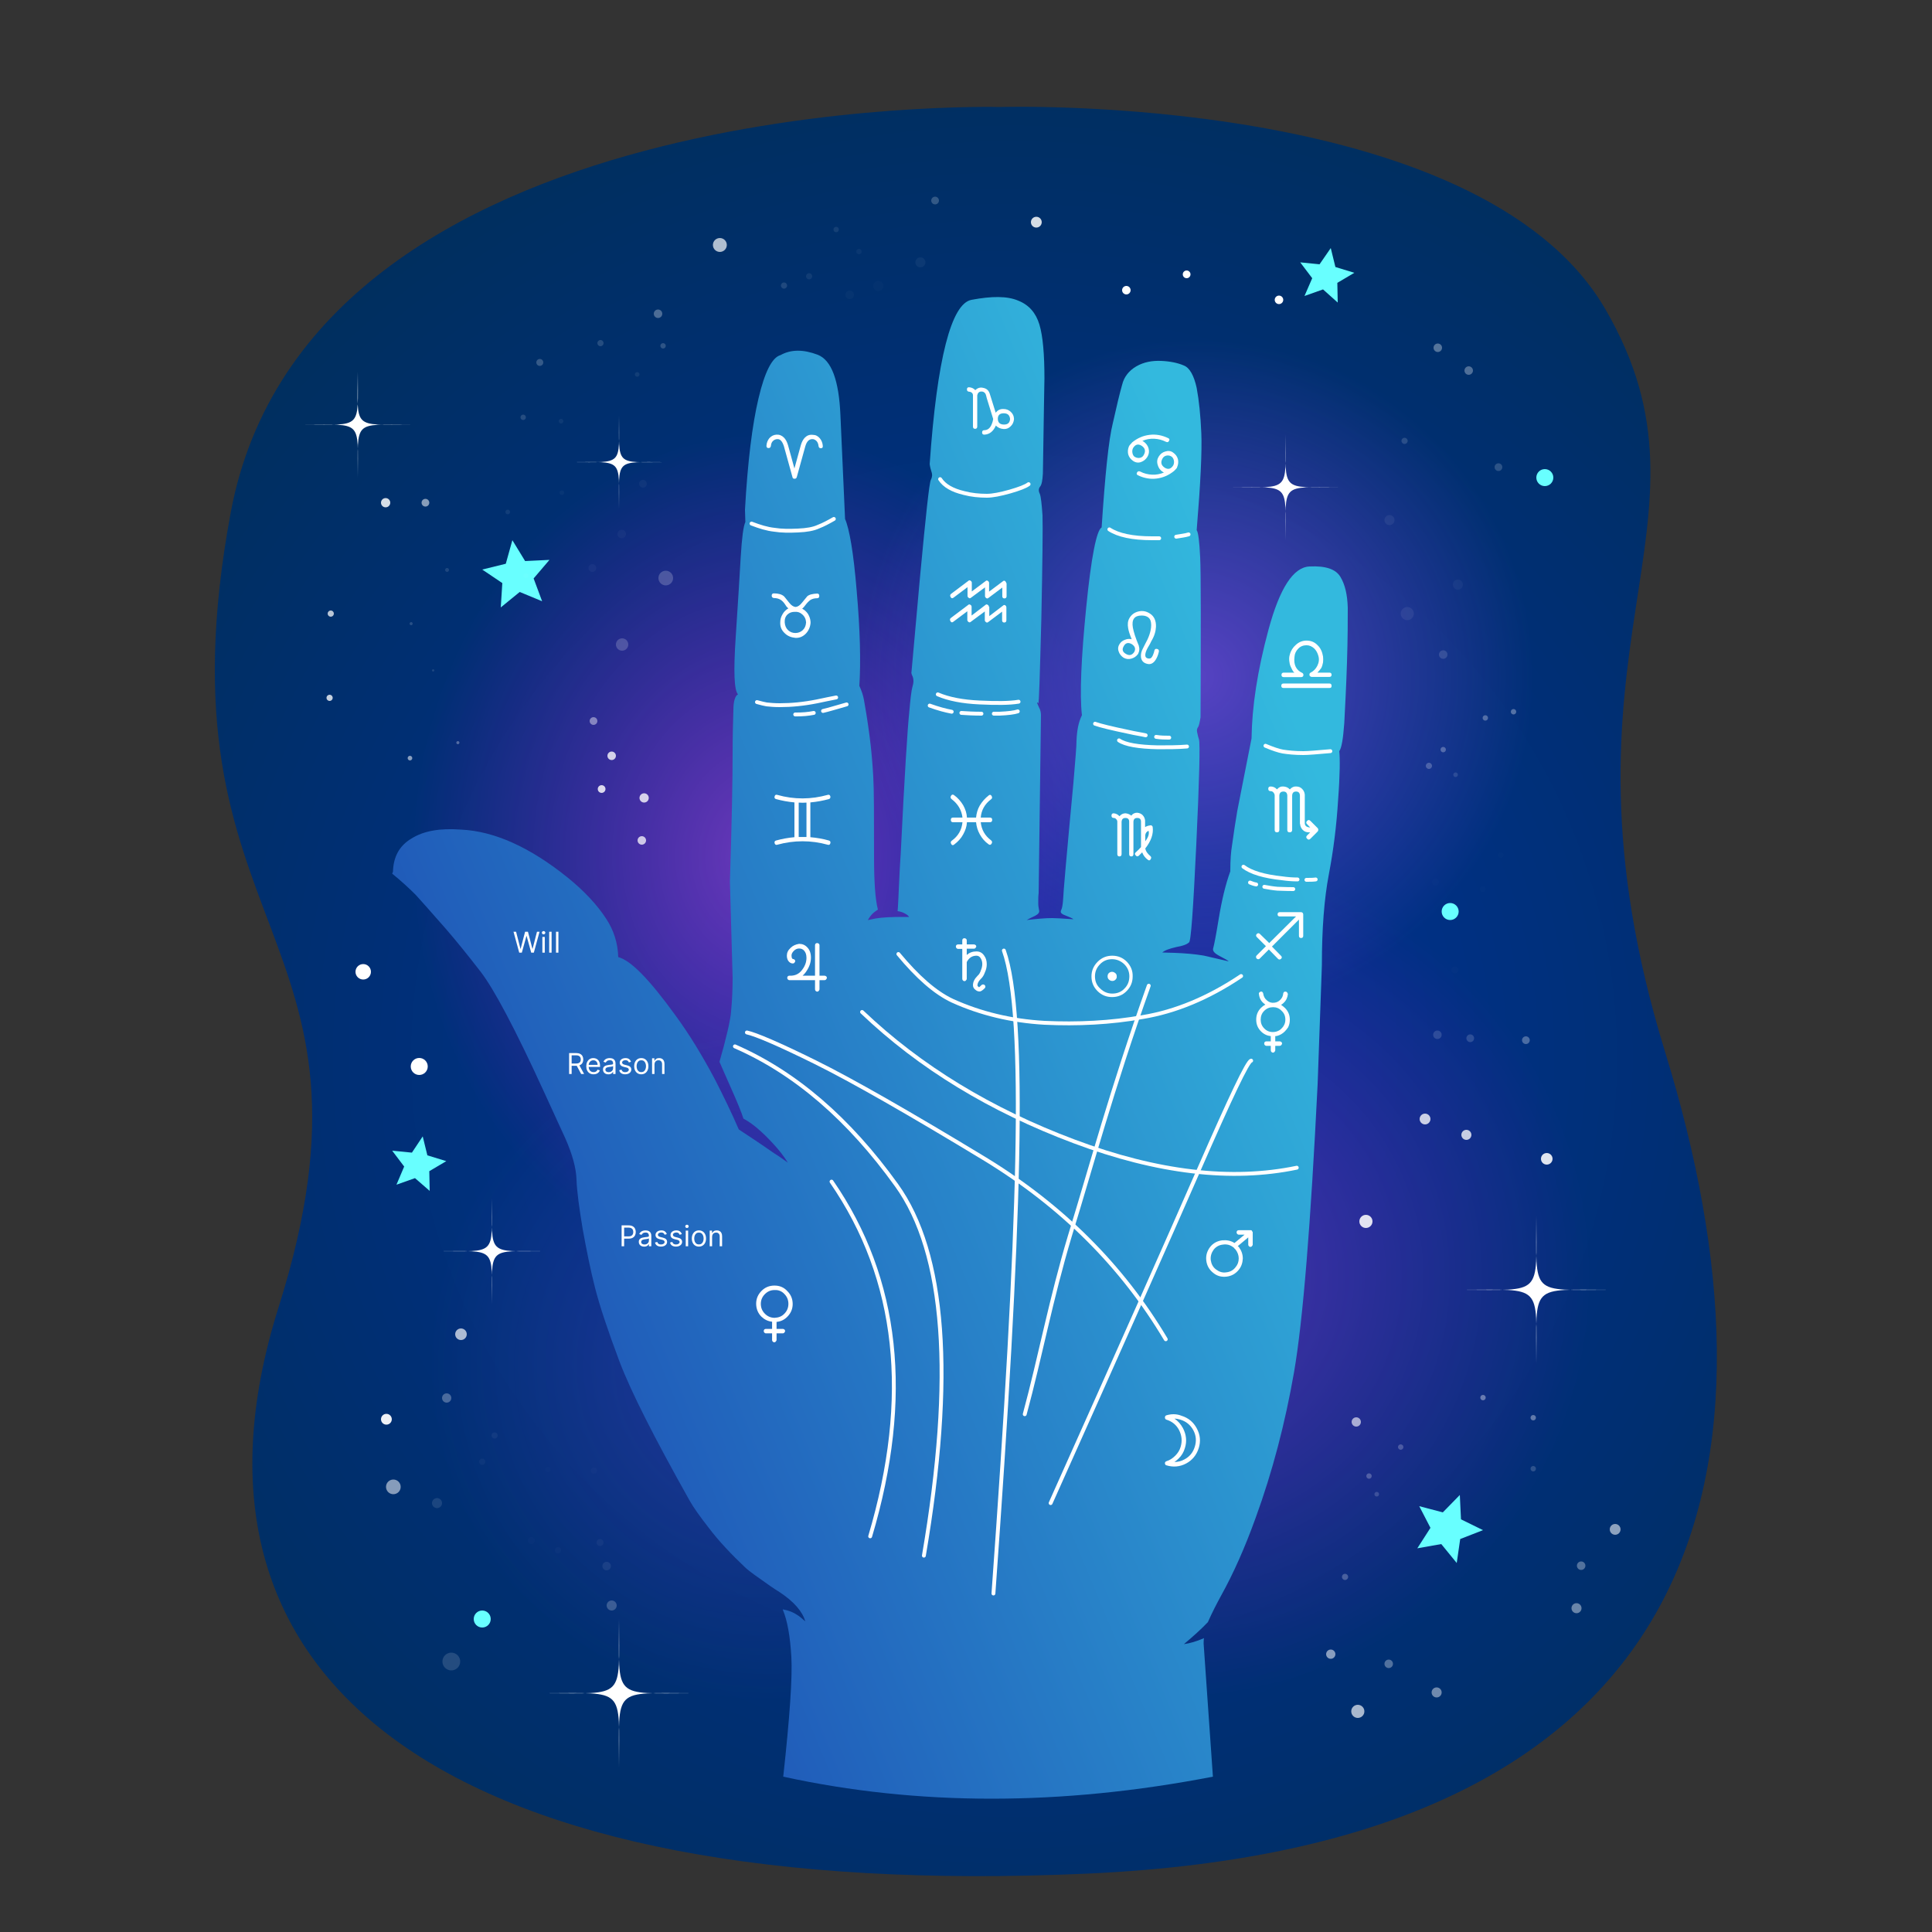
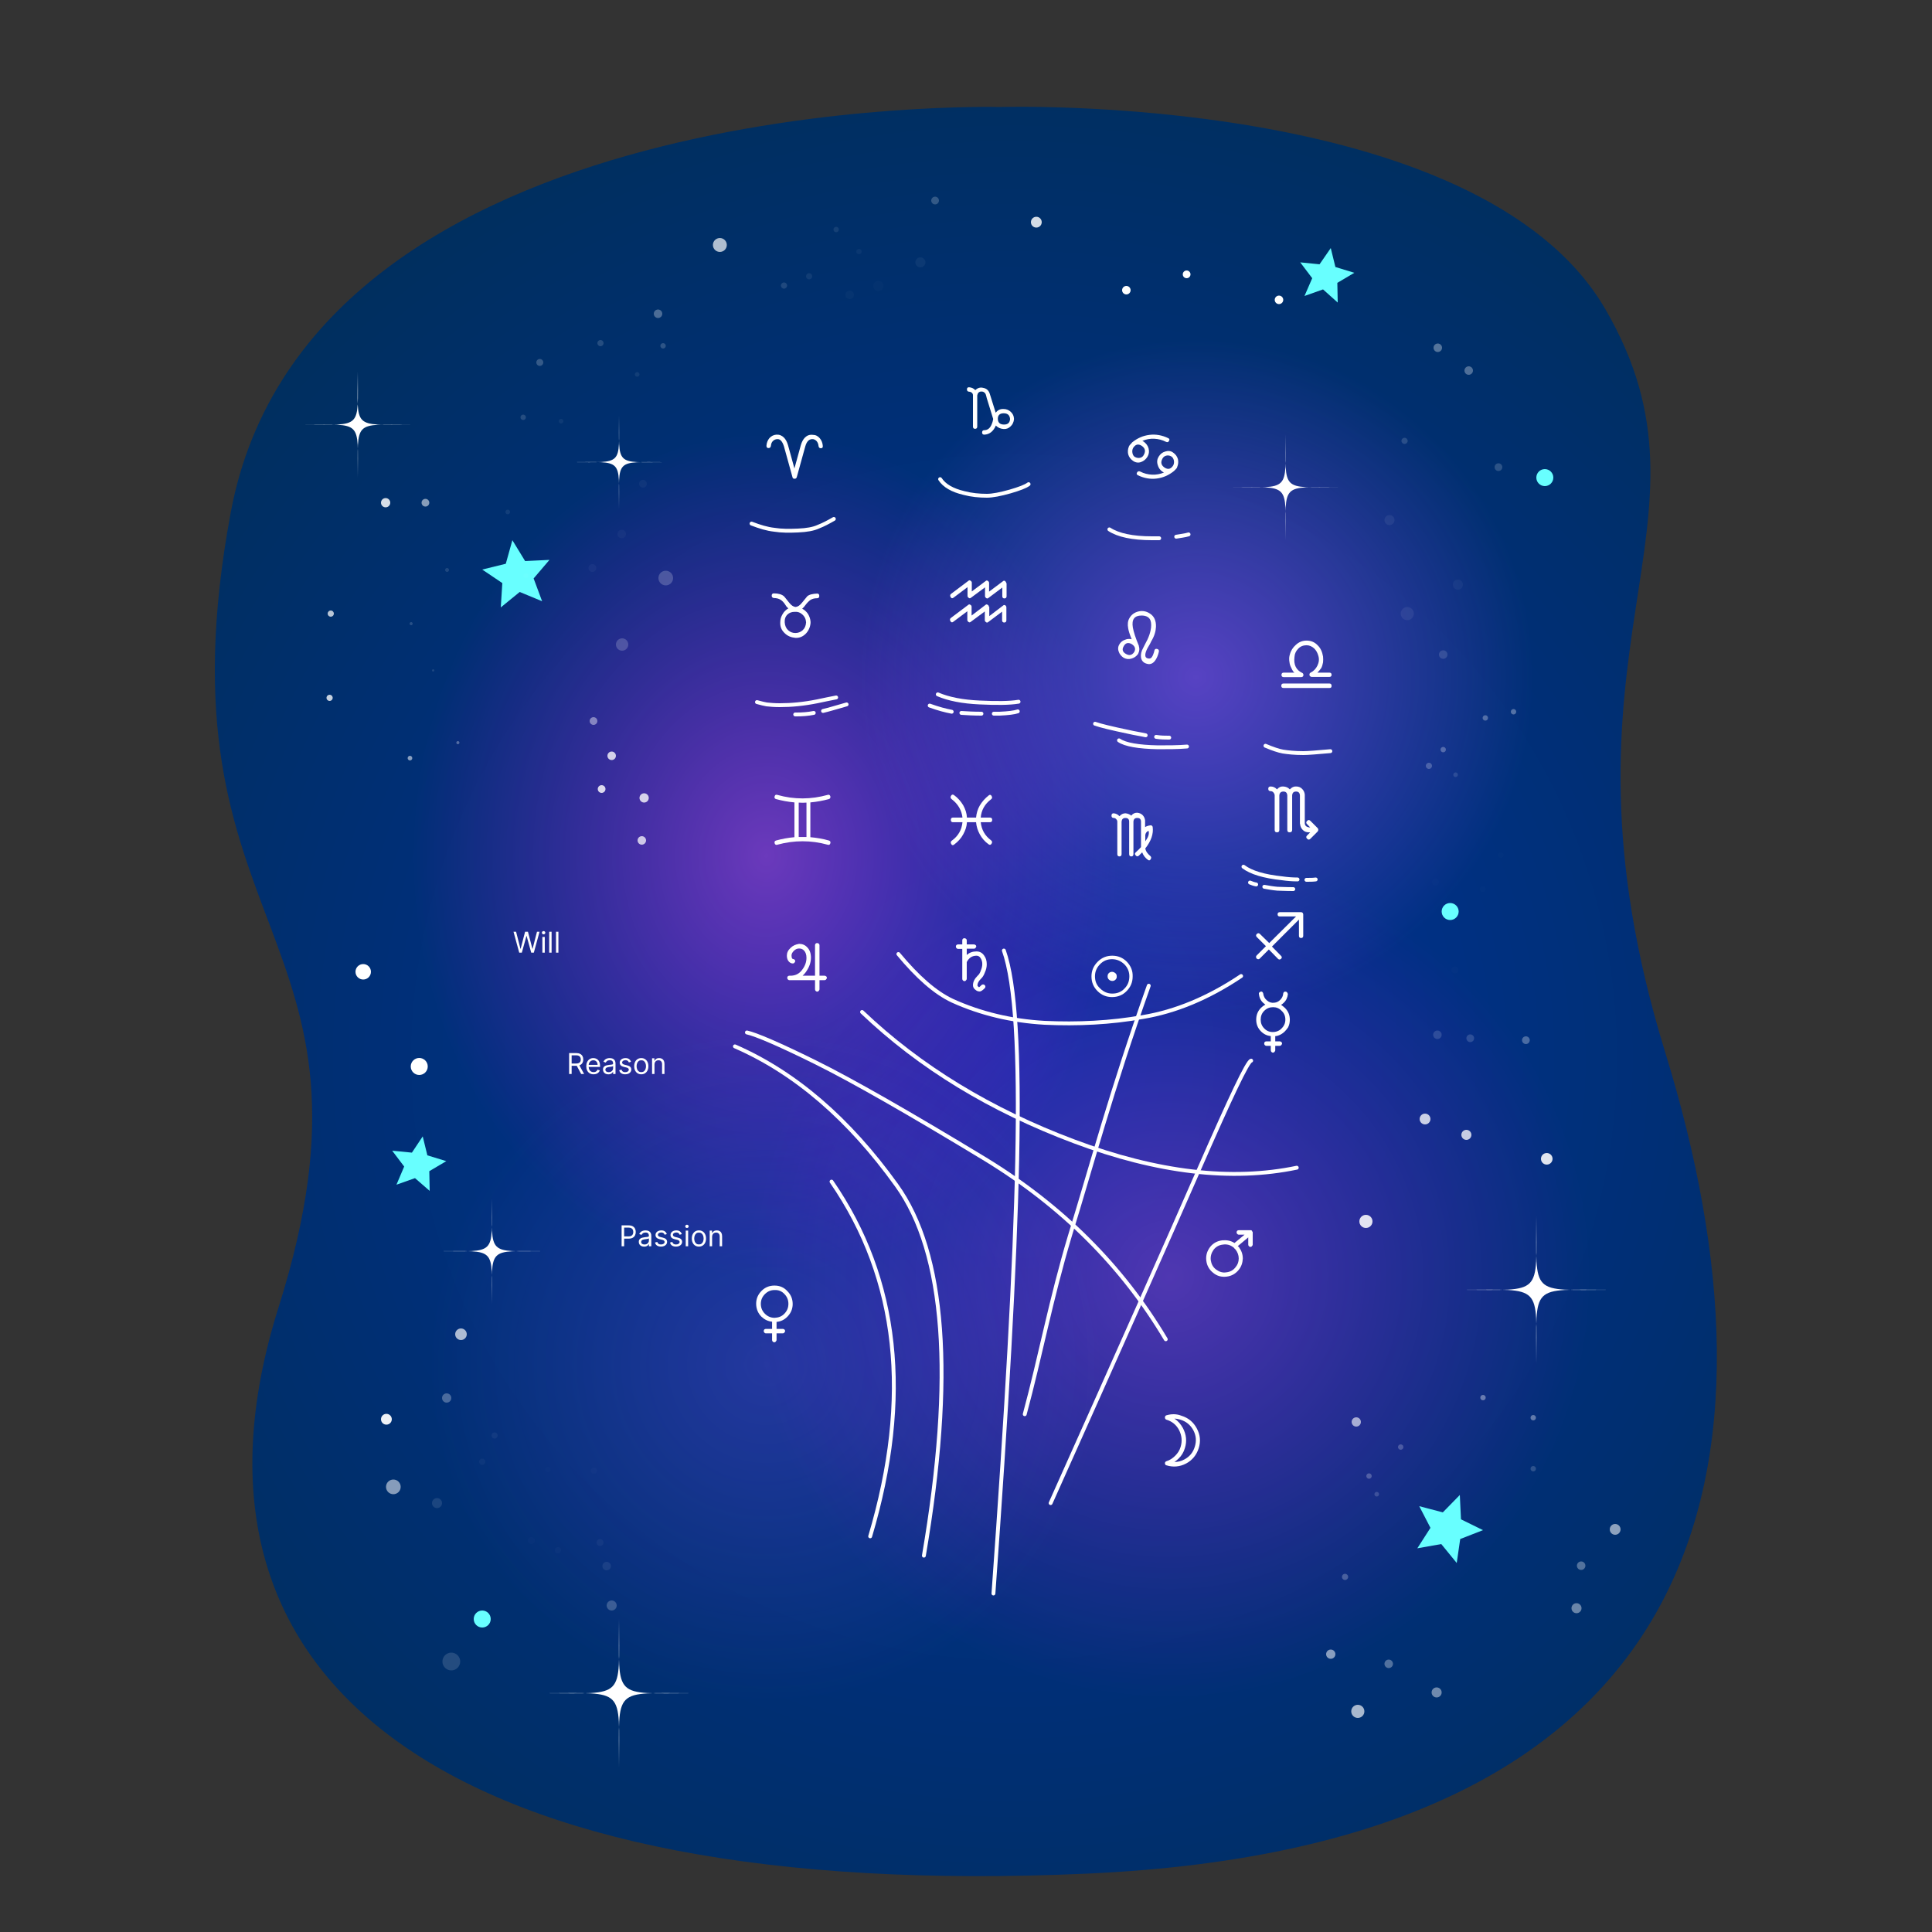
<svg xmlns="http://www.w3.org/2000/svg" width="378" height="378" viewBox="0 0 378 378" fill="none">
  <rect x="0" y="0" width="378" height="378" fill="#333333" stroke="none" />
  <g clip-path="url(#clip0_1_2087)">
    <path d="M195.577 20.941C195.577 20.941 60.556 17.312 45.133 100.321C29.711 183.33 78.019 181.138 54.508 255.755C30.996 330.296 89.057 372.103 212.587 366.584C336.269 361.066 350.406 285.768 325.836 206.01C301.266 126.328 338.764 102.816 314.042 60.404C289.246 17.917 195.577 20.941 195.577 20.941Z" fill="url(#paint0_radial_1_2087)" />
    <path opacity="0.42" d="M149.915 249.783C188.286 249.783 219.391 212.923 219.391 167.454C219.391 121.985 188.286 85.126 149.915 85.126C111.544 85.126 80.438 121.985 80.438 167.454C80.438 212.923 111.544 249.783 149.915 249.783Z" fill="url(#paint1_radial_1_2087)" />
    <path opacity="0.31" d="M228.841 332.111C274.31 332.111 311.169 295.251 311.169 249.782C311.169 204.314 274.31 167.454 228.841 167.454C183.372 167.454 146.513 204.314 146.513 249.782C146.513 295.251 183.372 332.111 228.841 332.111Z" fill="url(#paint2_radial_1_2087)" />
    <path opacity="0.51" d="M233.982 198.677C270.557 198.677 300.208 169.027 300.208 132.451C300.208 95.876 270.557 66.226 233.982 66.226C197.407 66.226 167.756 95.876 167.756 132.451C167.756 169.027 197.407 198.677 233.982 198.677Z" fill="url(#paint3_radial_1_2087)" />
    <path opacity="0.21" d="M149.915 333.245C186.49 333.245 216.14 303.595 216.14 267.019C216.14 230.444 186.49 200.794 149.915 200.794C113.339 200.794 83.689 230.444 83.689 267.019C83.689 303.595 113.339 333.245 149.915 333.245Z" fill="url(#paint4_radial_1_2087)" />
    <path d="M106.067 117.634L101.682 115.819L97.978 118.843L98.28 114.08L94.349 111.434L98.96 110.3L100.246 105.689L102.74 109.771L107.503 109.544L104.404 113.173L106.067 117.634Z" fill="#68FFFF" />
    <path d="M285.012 305.802L281.988 302.098L277.301 302.929L279.871 298.923L277.679 294.689L282.29 295.899L285.617 292.497L285.844 297.259L290.153 299.376L285.692 301.115L285.012 305.802Z" fill="#68FFFF" />
    <path d="M261.727 59.195L258.854 56.624L255.226 57.91L256.738 54.432L254.394 51.332L258.174 51.71L260.366 48.535L261.274 52.24L264.978 53.374L261.652 55.339L261.727 59.195Z" fill="#68FFFF" />
    <path d="M84.067 232.999L81.194 230.504L77.566 231.79L79.078 228.236L76.734 225.137L80.59 225.515L82.706 222.34L83.614 226.044L87.318 227.178L83.992 229.144L84.067 232.999Z" fill="#68FFFF" />
    <path d="M82.026 210.319C82.945 210.319 83.689 209.575 83.689 208.656C83.689 207.738 82.945 206.993 82.026 206.993C81.107 206.993 80.363 207.738 80.363 208.656C80.363 209.575 81.107 210.319 82.026 210.319Z" fill="white" />
    <path d="M283.727 180.004C284.645 180.004 285.39 179.259 285.39 178.34C285.39 177.422 284.645 176.677 283.727 176.677C282.808 176.677 282.064 177.422 282.064 178.34C282.064 179.259 282.808 180.004 283.727 180.004Z" fill="#68FFFF" />
    <path d="M302.249 95.105C303.167 95.105 303.912 94.36 303.912 93.442C303.912 92.523 303.167 91.779 302.249 91.779C301.33 91.779 300.586 92.523 300.586 93.442C300.586 94.36 301.33 95.105 302.249 95.105Z" fill="#68FFFF" />
    <path d="M94.349 318.427C95.267 318.427 96.012 317.683 96.012 316.764C96.012 315.845 95.267 315.101 94.349 315.101C93.43 315.101 92.686 315.845 92.686 316.764C92.686 317.683 93.43 318.427 94.349 318.427Z" fill="#68FFFF" />
    <path d="M130.259 90.418C120.204 90.418 121.111 89.586 121.111 99.565C121.111 89.51 121.943 90.418 111.964 90.418C122.018 90.418 121.111 91.249 121.111 81.27C121.111 91.325 120.28 90.418 130.259 90.418Z" fill="white" />
    <path d="M315.101 252.353C299.225 252.353 300.586 250.992 300.586 266.868C300.586 250.992 301.946 252.353 286.07 252.353C301.946 252.353 300.586 253.714 300.586 237.838C300.586 253.714 299.225 252.353 315.101 252.353Z" fill="white" />
    <path d="M135.626 331.279C119.75 331.279 121.111 329.918 121.111 345.794C121.111 329.918 122.472 331.279 106.596 331.279C122.472 331.279 121.111 332.64 121.111 316.764C121.111 332.64 119.75 331.279 135.626 331.279Z" fill="white" />
    <path d="M106.596 244.793C95.256 244.793 96.239 243.81 96.239 255.15C96.239 243.81 97.222 244.793 85.882 244.793C97.222 244.793 96.239 245.776 96.239 234.436C96.239 245.776 95.256 244.793 106.596 244.793Z" fill="white" />
    <path d="M261.878 95.332C250.538 95.332 251.521 94.349 251.521 105.689C251.521 94.349 252.504 95.332 241.164 95.332C252.504 95.332 251.521 96.315 251.521 84.975C251.521 96.315 250.538 95.332 261.878 95.332Z" fill="white" />
    <path d="M80.363 83.084C69.023 83.084 70.005 82.102 70.005 93.442C70.005 82.102 70.988 83.084 59.648 83.084C70.988 83.084 70.005 84.067 70.005 72.727C69.93 84.067 68.947 83.084 80.363 83.084Z" fill="white" />
    <g opacity="0.056">
      <path d="M109.771 82.858C110.022 82.858 110.225 82.655 110.225 82.404C110.225 82.153 110.022 81.95 109.771 81.95C109.521 81.95 109.318 82.153 109.318 82.404C109.318 82.655 109.521 82.858 109.771 82.858Z" fill="white" />
    </g>
    <g opacity="0.146">
      <path d="M117.482 67.738C117.816 67.738 118.087 67.467 118.087 67.133C118.087 66.799 117.816 66.528 117.482 66.528C117.148 66.528 116.878 66.799 116.878 67.133C116.878 67.467 117.148 67.738 117.482 67.738Z" fill="white" />
    </g>
    <g opacity="0.073">
      <path d="M124.664 73.71C124.915 73.71 125.118 73.507 125.118 73.256C125.118 73.006 124.915 72.803 124.664 72.803C124.414 72.803 124.211 73.006 124.211 73.256C124.211 73.507 124.414 73.71 124.664 73.71Z" fill="white" />
    </g>
    <g opacity="0.04">
      <path d="M125.798 95.407C126.216 95.407 126.554 95.069 126.554 94.651C126.554 94.234 126.216 93.895 125.798 93.895C125.381 93.895 125.042 94.234 125.042 94.651C125.042 95.069 125.381 95.407 125.798 95.407Z" fill="white" />
    </g>
    <g opacity="0.034">
-       <path d="M109.922 96.844C110.173 96.844 110.376 96.641 110.376 96.39C110.376 96.14 110.173 95.936 109.922 95.936C109.672 95.936 109.469 96.14 109.469 96.39C109.469 96.641 109.672 96.844 109.922 96.844Z" fill="white" />
-     </g>
+       </g>
    <g opacity="0.529">
      <path d="M83.236 99.112C83.653 99.112 83.992 98.773 83.992 98.356C83.992 97.938 83.653 97.6 83.236 97.6C82.818 97.6 82.48 97.938 82.48 98.356C82.48 98.773 82.818 99.112 83.236 99.112Z" fill="white" />
    </g>
    <g opacity="0.839">
      <path d="M75.449 99.263C75.95 99.263 76.356 98.857 76.356 98.356C76.356 97.855 75.95 97.448 75.449 97.448C74.948 97.448 74.542 97.855 74.542 98.356C74.542 98.857 74.948 99.263 75.449 99.263Z" fill="white" />
    </g>
    <g opacity="0.777">
      <path d="M64.487 137.139C64.821 137.139 65.092 136.868 65.092 136.534C65.092 136.2 64.821 135.929 64.487 135.929C64.153 135.929 63.882 136.2 63.882 136.534C63.882 136.868 64.153 137.139 64.487 137.139Z" fill="white" />
    </g>
    <g opacity="0.303">
      <path d="M89.586 145.606C89.753 145.606 89.888 145.47 89.888 145.303C89.888 145.136 89.753 145.001 89.586 145.001C89.419 145.001 89.284 145.136 89.284 145.303C89.284 145.47 89.419 145.606 89.586 145.606Z" fill="white" />
    </g>
    <g opacity="0.537">
      <path d="M80.212 148.781C80.462 148.781 80.665 148.578 80.665 148.327C80.665 148.077 80.462 147.874 80.212 147.874C79.961 147.874 79.758 148.077 79.758 148.327C79.758 148.578 79.961 148.781 80.212 148.781Z" fill="white" />
    </g>
    <g opacity="0.117">
      <path d="M84.748 131.393C84.873 131.393 84.975 131.292 84.975 131.166C84.975 131.041 84.873 130.939 84.748 130.939C84.622 130.939 84.521 131.041 84.521 131.166C84.521 131.292 84.622 131.393 84.748 131.393Z" fill="white" />
    </g>
    <g opacity="0.685">
      <path d="M140.843 49.291C141.594 49.291 142.204 48.682 142.204 47.93C142.204 47.179 141.594 46.57 140.843 46.57C140.091 46.57 139.482 47.179 139.482 47.93C139.482 48.682 140.091 49.291 140.843 49.291Z" fill="white" />
    </g>
    <g opacity="0.085">
      <path d="M163.598 45.436C163.891 45.436 164.128 45.199 164.128 44.907C164.128 44.614 163.891 44.377 163.598 44.377C163.306 44.377 163.069 44.614 163.069 44.907C163.069 45.199 163.306 45.436 163.598 45.436Z" fill="white" />
    </g>
    <g opacity="0.049">
      <path d="M180.079 52.315C180.622 52.315 181.062 51.875 181.062 51.332C181.062 50.79 180.622 50.35 180.079 50.35C179.536 50.35 179.096 50.79 179.096 51.332C179.096 51.875 179.536 52.315 180.079 52.315Z" fill="white" />
    </g>
    <g opacity="0.203">
      <path d="M182.952 39.992C183.37 39.992 183.708 39.654 183.708 39.236C183.708 38.819 183.37 38.48 182.952 38.48C182.535 38.48 182.196 38.819 182.196 39.236C182.196 39.654 182.535 39.992 182.952 39.992Z" fill="white" />
    </g>
    <g opacity="0.835">
      <path d="M202.759 44.528C203.344 44.528 203.818 44.055 203.818 43.47C203.818 42.886 203.344 42.412 202.759 42.412C202.175 42.412 201.701 42.886 201.701 43.47C201.701 44.055 202.175 44.528 202.759 44.528Z" fill="white" />
    </g>
    <path d="M220.374 57.607C220.833 57.607 221.206 57.235 221.206 56.776C221.206 56.316 220.833 55.944 220.374 55.944C219.915 55.944 219.542 56.316 219.542 56.776C219.542 57.235 219.915 57.607 220.374 57.607Z" fill="white" />
    <path d="M232.168 54.432C232.585 54.432 232.924 54.094 232.924 53.676C232.924 53.259 232.585 52.92 232.168 52.92C231.75 52.92 231.412 53.259 231.412 53.676C231.412 54.094 231.75 54.432 232.168 54.432Z" fill="white" />
    <path d="M250.236 59.497C250.695 59.497 251.068 59.125 251.068 58.666C251.068 58.206 250.695 57.834 250.236 57.834C249.777 57.834 249.404 58.206 249.404 58.666C249.404 59.125 249.777 59.497 250.236 59.497Z" fill="white" />
    <g opacity="0.145">
      <path d="M274.806 86.864C275.14 86.864 275.411 86.594 275.411 86.26C275.411 85.926 275.14 85.655 274.806 85.655C274.472 85.655 274.201 85.926 274.201 86.26C274.201 86.594 274.472 86.864 274.806 86.864Z" fill="white" />
    </g>
    <g opacity="0.061">
      <path d="M271.858 102.74C272.4 102.74 272.84 102.3 272.84 101.758C272.84 101.215 272.4 100.775 271.858 100.775C271.315 100.775 270.875 101.215 270.875 101.758C270.875 102.3 271.315 102.74 271.858 102.74Z" fill="white" />
    </g>
    <g opacity="0.07">
      <path d="M275.335 121.338C276.045 121.338 276.62 120.763 276.62 120.053C276.62 119.343 276.045 118.768 275.335 118.768C274.625 118.768 274.05 119.343 274.05 120.053C274.05 120.763 274.625 121.338 275.335 121.338Z" fill="white" />
    </g>
    <g opacity="0.318">
      <path d="M296.125 139.784C296.417 139.784 296.654 139.548 296.654 139.255C296.654 138.963 296.417 138.726 296.125 138.726C295.833 138.726 295.596 138.963 295.596 139.255C295.596 139.548 295.833 139.784 296.125 139.784Z" fill="white" />
    </g>
    <g opacity="0.01">
      <path d="M290.077 174.485C290.369 174.485 290.606 174.248 290.606 173.956C290.606 173.663 290.369 173.427 290.077 173.427C289.785 173.427 289.548 173.663 289.548 173.956C289.548 174.248 289.785 174.485 290.077 174.485Z" fill="white" />
    </g>
    <g opacity="0.013">
      <path d="M284.634 190.436C285.01 190.436 285.314 190.132 285.314 189.756C285.314 189.38 285.01 189.076 284.634 189.076C284.258 189.076 283.954 189.38 283.954 189.756C283.954 190.132 284.258 190.436 284.634 190.436Z" fill="white" />
    </g>
    <g opacity="0.144">
      <path d="M281.232 203.288C281.691 203.288 282.064 202.916 282.064 202.457C282.064 201.998 281.691 201.625 281.232 201.625C280.773 201.625 280.4 201.998 280.4 202.457C280.4 202.916 280.773 203.288 281.232 203.288Z" fill="white" />
    </g>
    <g opacity="0.153">
      <path d="M287.658 203.893C288.076 203.893 288.414 203.555 288.414 203.137C288.414 202.72 288.076 202.381 287.658 202.381C287.24 202.381 286.902 202.72 286.902 203.137C286.902 203.555 287.24 203.893 287.658 203.893Z" fill="white" />
    </g>
    <g opacity="0.01">
      <path d="M280.854 173.275C281.23 173.275 281.534 172.971 281.534 172.595C281.534 172.219 281.23 171.915 280.854 171.915C280.478 171.915 280.174 172.219 280.174 172.595C280.174 172.971 280.478 173.275 280.854 173.275Z" fill="white" />
    </g>
    <g opacity="0.01">
      <path d="M293.63 167.832C293.923 167.832 294.16 167.595 294.16 167.303C294.16 167.011 293.923 166.774 293.63 166.774C293.338 166.774 293.101 167.011 293.101 167.303C293.101 167.595 293.338 167.832 293.63 167.832Z" fill="white" />
    </g>
    <g opacity="0.291">
      <path d="M298.544 204.271C298.962 204.271 299.3 203.933 299.3 203.515C299.3 203.098 298.962 202.759 298.544 202.759C298.127 202.759 297.788 203.098 297.788 203.515C297.788 203.933 298.127 204.271 298.544 204.271Z" fill="white" />
    </g>
    <g opacity="0.775">
      <path d="M278.813 219.996C279.397 219.996 279.871 219.522 279.871 218.938C279.871 218.353 279.397 217.879 278.813 217.879C278.228 217.879 277.754 218.353 277.754 218.938C277.754 219.522 278.228 219.996 278.813 219.996Z" fill="white" />
    </g>
    <g opacity="0.758">
      <path d="M286.902 223.02C287.445 223.02 287.885 222.58 287.885 222.037C287.885 221.494 287.445 221.054 286.902 221.054C286.359 221.054 285.919 221.494 285.919 222.037C285.919 222.58 286.359 223.02 286.902 223.02Z" fill="white" />
    </g>
    <g opacity="0.872">
      <path d="M302.627 227.859C303.253 227.859 303.761 227.351 303.761 226.725C303.761 226.098 303.253 225.591 302.627 225.591C302.001 225.591 301.493 226.098 301.493 226.725C301.493 227.351 302.001 227.859 302.627 227.859Z" fill="white" />
    </g>
    <g opacity="0.864">
      <path d="M267.246 240.257C267.956 240.257 268.531 239.682 268.531 238.972C268.531 238.262 267.956 237.687 267.246 237.687C266.536 237.687 265.961 238.262 265.961 238.972C265.961 239.682 266.536 240.257 267.246 240.257Z" fill="white" />
    </g>
    <g opacity="0.373">
      <path d="M290.153 273.975C290.445 273.975 290.682 273.738 290.682 273.445C290.682 273.153 290.445 272.916 290.153 272.916C289.86 272.916 289.624 273.153 289.624 273.445C289.624 273.738 289.86 273.975 290.153 273.975Z" fill="white" />
    </g>
    <g opacity="0.364">
      <path d="M299.981 277.906C300.273 277.906 300.51 277.669 300.51 277.377C300.51 277.084 300.273 276.847 299.981 276.847C299.688 276.847 299.452 277.084 299.452 277.377C299.452 277.669 299.688 277.906 299.981 277.906Z" fill="white" />
    </g>
    <g opacity="0.168">
      <path d="M299.981 287.885C300.273 287.885 300.51 287.648 300.51 287.356C300.51 287.063 300.273 286.826 299.981 286.826C299.688 286.826 299.452 287.063 299.452 287.356C299.452 287.648 299.688 287.885 299.981 287.885Z" fill="white" />
    </g>
    <g opacity="0.246">
      <path d="M263.164 309.129C263.498 309.129 263.768 308.858 263.768 308.524C263.768 308.19 263.498 307.919 263.164 307.919C262.83 307.919 262.559 308.19 262.559 308.524C262.559 308.858 262.83 309.129 263.164 309.129Z" fill="white" />
    </g>
    <g opacity="0.534">
      <path d="M260.366 324.551C260.867 324.551 261.274 324.145 261.274 323.644C261.274 323.143 260.867 322.737 260.366 322.737C259.865 322.737 259.459 323.143 259.459 323.644C259.459 324.145 259.865 324.551 260.366 324.551Z" fill="white" />
    </g>
    <g opacity="0.317">
      <path d="M271.706 326.365C272.166 326.365 272.538 325.993 272.538 325.534C272.538 325.074 272.166 324.702 271.706 324.702C271.247 324.702 270.875 325.074 270.875 325.534C270.875 325.993 271.247 326.365 271.706 326.365Z" fill="white" />
    </g>
    <g opacity="0.658">
      <path d="M265.658 336.118C266.368 336.118 266.944 335.542 266.944 334.833C266.944 334.123 266.368 333.547 265.658 333.547C264.949 333.547 264.373 334.123 264.373 334.833C264.373 335.542 264.949 336.118 265.658 336.118Z" fill="white" />
    </g>
    <g opacity="0.439">
      <path d="M281.081 332.111C281.624 332.111 282.064 331.671 282.064 331.128C282.064 330.585 281.624 330.145 281.081 330.145C280.538 330.145 280.098 330.585 280.098 331.128C280.098 331.671 280.538 332.111 281.081 332.111Z" fill="white" />
    </g>
    <g opacity="0.02">
      <path d="M109.166 303.912C109.5 303.912 109.771 303.641 109.771 303.307C109.771 302.973 109.5 302.703 109.166 302.703C108.832 302.703 108.562 302.973 108.562 303.307C108.562 303.641 108.832 303.912 109.166 303.912Z" fill="white" />
    </g>
    <g opacity="0.039">
      <path d="M94.349 286.6C94.683 286.6 94.954 286.329 94.954 285.995C94.954 285.661 94.683 285.39 94.349 285.39C94.015 285.39 93.744 285.661 93.744 285.995C93.744 286.329 94.015 286.6 94.349 286.6Z" fill="white" />
    </g>
    <g opacity="0.525">
      <path d="M76.961 292.345C77.754 292.345 78.397 291.702 78.397 290.909C78.397 290.116 77.754 289.472 76.961 289.472C76.168 289.472 75.524 290.116 75.524 290.909C75.524 291.702 76.168 292.345 76.961 292.345Z" fill="white" />
    </g>
    <g opacity="0.049">
      <path d="M96.768 281.459C97.102 281.459 97.373 281.188 97.373 280.854C97.373 280.52 97.102 280.249 96.768 280.249C96.434 280.249 96.163 280.52 96.163 280.854C96.163 281.188 96.434 281.459 96.768 281.459Z" fill="white" />
    </g>
    <g opacity="0.937">
      <path d="M75.6 278.737C76.185 278.737 76.658 278.264 76.658 277.679C76.658 277.094 76.185 276.621 75.6 276.621C75.016 276.621 74.542 277.094 74.542 277.679C74.542 278.264 75.016 278.737 75.6 278.737Z" fill="white" />
    </g>
    <g opacity="0.107">
      <path d="M85.504 295.067C86.046 295.067 86.487 294.627 86.487 294.084C86.487 293.541 86.046 293.101 85.504 293.101C84.961 293.101 84.521 293.541 84.521 294.084C84.521 294.627 84.961 295.067 85.504 295.067Z" fill="white" />
    </g>
    <g opacity="0.288">
      <path d="M87.394 274.428C87.895 274.428 88.301 274.022 88.301 273.521C88.301 273.02 87.895 272.614 87.394 272.614C86.893 272.614 86.487 273.02 86.487 273.521C86.487 274.022 86.893 274.428 87.394 274.428Z" fill="white" />
    </g>
    <g opacity="0.675">
      <path d="M90.191 262.181C90.817 262.181 91.325 261.673 91.325 261.047C91.325 260.421 90.817 259.913 90.191 259.913C89.565 259.913 89.057 260.421 89.057 261.047C89.057 261.673 89.565 262.181 90.191 262.181Z" fill="white" />
    </g>
    <path d="M71.064 191.646C71.899 191.646 72.576 190.969 72.576 190.134C72.576 189.299 71.899 188.622 71.064 188.622C70.229 188.622 69.552 189.299 69.552 190.134C69.552 190.969 70.229 191.646 71.064 191.646Z" fill="white" />
    <g opacity="0.821">
      <path d="M117.709 155.131C118.127 155.131 118.465 154.793 118.465 154.375C118.465 153.958 118.127 153.619 117.709 153.619C117.292 153.619 116.953 153.958 116.953 154.375C116.953 154.793 117.292 155.131 117.709 155.131Z" fill="white" />
    </g>
    <g opacity="0.731">
      <path d="M125.572 165.262C126.031 165.262 126.403 164.89 126.403 164.43C126.403 163.971 126.031 163.599 125.572 163.599C125.112 163.599 124.74 163.971 124.74 164.43C124.74 164.89 125.112 165.262 125.572 165.262Z" fill="white" />
    </g>
    <g opacity="0.783">
      <path d="M126.025 157.021C126.526 157.021 126.932 156.615 126.932 156.114C126.932 155.613 126.526 155.207 126.025 155.207C125.524 155.207 125.118 155.613 125.118 156.114C125.118 156.615 125.524 157.021 126.025 157.021Z" fill="white" />
    </g>
    <g opacity="0.783">
      <path d="M119.675 148.705C120.134 148.705 120.506 148.333 120.506 147.874C120.506 147.415 120.134 147.042 119.675 147.042C119.215 147.042 118.843 147.415 118.843 147.874C118.843 148.333 119.215 148.705 119.675 148.705Z" fill="white" />
    </g>
    <g opacity="0.42">
      <path d="M116.122 141.826C116.539 141.826 116.878 141.487 116.878 141.07C116.878 140.652 116.539 140.314 116.122 140.314C115.704 140.314 115.366 140.652 115.366 141.07C115.366 141.487 115.704 141.826 116.122 141.826Z" fill="white" />
    </g>
    <g opacity="0.188">
      <path d="M121.716 127.311C122.384 127.311 122.926 126.769 122.926 126.101C122.926 125.433 122.384 124.891 121.716 124.891C121.048 124.891 120.506 125.433 120.506 126.101C120.506 126.769 121.048 127.311 121.716 127.311Z" fill="white" />
    </g>
    <g opacity="0.037">
      <path d="M115.895 111.888C116.312 111.888 116.651 111.55 116.651 111.132C116.651 110.715 116.312 110.376 115.895 110.376C115.477 110.376 115.139 110.715 115.139 111.132C115.139 111.55 115.477 111.888 115.895 111.888Z" fill="white" />
    </g>
    <g opacity="0.035">
      <path d="M121.64 105.311C122.1 105.311 122.472 104.939 122.472 104.479C122.472 104.02 122.1 103.648 121.64 103.648C121.181 103.648 120.809 104.02 120.809 104.479C120.809 104.939 121.181 105.311 121.64 105.311Z" fill="white" />
    </g>
    <g opacity="0.205">
      <path d="M130.259 114.534C131.052 114.534 131.695 113.891 131.695 113.098C131.695 112.304 131.052 111.661 130.259 111.661C129.465 111.661 128.822 112.304 128.822 113.098C128.822 113.891 129.465 114.534 130.259 114.534Z" fill="white" />
    </g>
    <g opacity="0.029">
      <path d="M102.892 113.098C103.142 113.098 103.345 112.895 103.345 112.644C103.345 112.394 103.142 112.19 102.892 112.19C102.641 112.19 102.438 112.394 102.438 112.644C102.438 112.895 102.641 113.098 102.892 113.098Z" fill="white" />
    </g>
    <g opacity="0.154">
      <path d="M80.438 122.321C80.605 122.321 80.741 122.186 80.741 122.019C80.741 121.852 80.605 121.716 80.438 121.716C80.271 121.716 80.136 121.852 80.136 122.019C80.136 122.186 80.271 122.321 80.438 122.321Z" fill="white" />
    </g>
    <g opacity="0.724">
      <path d="M64.714 120.658C65.048 120.658 65.319 120.387 65.319 120.053C65.319 119.719 65.048 119.448 64.714 119.448C64.38 119.448 64.109 119.719 64.109 120.053C64.109 120.387 64.38 120.658 64.714 120.658Z" fill="white" />
    </g>
    <g opacity="0.119">
      <path d="M87.469 111.888C87.678 111.888 87.847 111.719 87.847 111.51C87.847 111.301 87.678 111.132 87.469 111.132C87.26 111.132 87.091 111.301 87.091 111.51C87.091 111.719 87.26 111.888 87.469 111.888Z" fill="white" />
    </g>
    <g opacity="0.073">
      <path d="M99.338 100.624C99.589 100.624 99.792 100.421 99.792 100.17C99.792 99.92 99.589 99.717 99.338 99.717C99.088 99.717 98.885 99.92 98.885 100.17C98.885 100.421 99.088 100.624 99.338 100.624Z" fill="white" />
    </g>
    <g opacity="0.147">
      <path d="M102.362 82.177C102.655 82.177 102.892 81.94 102.892 81.648C102.892 81.356 102.655 81.119 102.362 81.119C102.07 81.119 101.833 81.356 101.833 81.648C101.833 81.94 102.07 82.177 102.362 82.177Z" fill="white" />
    </g>
    <g opacity="0.21">
      <path d="M105.613 71.593C105.989 71.593 106.294 71.289 106.294 70.913C106.294 70.537 105.989 70.232 105.613 70.232C105.237 70.232 104.933 70.537 104.933 70.913C104.933 71.289 105.237 71.593 105.613 71.593Z" fill="white" />
    </g>
    <g opacity="0.293">
      <path d="M128.747 62.219C129.206 62.219 129.578 61.846 129.578 61.387C129.578 60.928 129.206 60.556 128.747 60.556C128.287 60.556 127.915 60.928 127.915 61.387C127.915 61.846 128.287 62.219 128.747 62.219Z" fill="white" />
    </g>
    <g opacity="0.177">
      <path d="M129.73 68.191C130.022 68.191 130.259 67.954 130.259 67.662C130.259 67.37 130.022 67.133 129.73 67.133C129.437 67.133 129.2 67.37 129.2 67.662C129.2 67.954 129.437 68.191 129.73 68.191Z" fill="white" />
    </g>
    <g opacity="0.122">
      <path d="M153.392 56.473C153.726 56.473 153.997 56.203 153.997 55.868C153.997 55.535 153.726 55.264 153.392 55.264C153.058 55.264 152.788 55.535 152.788 55.868C152.788 56.203 153.058 56.473 153.392 56.473Z" fill="white" />
    </g>
    <g opacity="0.069">
      <path d="M158.306 54.659C158.64 54.659 158.911 54.388 158.911 54.054C158.911 53.72 158.64 53.45 158.306 53.45C157.972 53.45 157.702 53.72 157.702 54.054C157.702 54.388 157.972 54.659 158.306 54.659Z" fill="white" />
    </g>
    <g opacity="0.04">
      <path d="M168.059 49.745C168.351 49.745 168.588 49.508 168.588 49.216C168.588 48.923 168.351 48.687 168.059 48.687C167.766 48.687 167.53 48.923 167.53 49.216C167.53 49.508 167.766 49.745 168.059 49.745Z" fill="white" />
    </g>
    <g opacity="0.024">
      <path d="M166.244 58.514C166.704 58.514 167.076 58.142 167.076 57.683C167.076 57.224 166.704 56.851 166.244 56.851C165.785 56.851 165.413 57.224 165.413 57.683C165.413 58.142 165.785 58.514 166.244 58.514Z" fill="white" />
    </g>
    <g opacity="0.018">
      <path d="M171.839 56.927C172.382 56.927 172.822 56.487 172.822 55.944C172.822 55.401 172.382 54.961 171.839 54.961C171.296 54.961 170.856 55.401 170.856 55.944C170.856 56.487 171.296 56.927 171.839 56.927Z" fill="white" />
    </g>
    <g opacity="0.33">
      <path d="M281.308 68.872C281.767 68.872 282.139 68.499 282.139 68.04C282.139 67.581 281.767 67.209 281.308 67.209C280.848 67.209 280.476 67.581 280.476 68.04C280.476 68.499 280.848 68.872 281.308 68.872Z" fill="white" />
    </g>
    <g opacity="0.31">
      <path d="M287.356 73.332C287.815 73.332 288.187 72.96 288.187 72.501C288.187 72.041 287.815 71.669 287.356 71.669C286.896 71.669 286.524 72.041 286.524 72.501C286.524 72.96 286.896 73.332 287.356 73.332Z" fill="white" />
    </g>
    <g opacity="0.172">
      <path d="M293.177 92.156C293.594 92.156 293.933 91.818 293.933 91.4C293.933 90.983 293.594 90.644 293.177 90.644C292.759 90.644 292.421 90.983 292.421 91.4C292.421 91.818 292.759 92.156 293.177 92.156Z" fill="white" />
    </g>
    <g opacity="0.041">
      <path d="M285.239 115.366C285.782 115.366 286.222 114.926 286.222 114.383C286.222 113.84 285.782 113.4 285.239 113.4C284.696 113.4 284.256 113.84 284.256 114.383C284.256 114.926 284.696 115.366 285.239 115.366Z" fill="white" />
    </g>
    <g opacity="0.135">
      <path d="M282.366 128.898C282.825 128.898 283.198 128.526 283.198 128.066C283.198 127.607 282.825 127.235 282.366 127.235C281.907 127.235 281.534 127.607 281.534 128.066C281.534 128.526 281.907 128.898 282.366 128.898Z" fill="white" />
    </g>
    <g opacity="0.292">
      <path d="M290.606 140.994C290.899 140.994 291.136 140.757 291.136 140.465C291.136 140.173 290.899 139.936 290.606 139.936C290.314 139.936 290.077 140.173 290.077 140.465C290.077 140.757 290.314 140.994 290.606 140.994Z" fill="white" />
    </g>
    <g opacity="0.272">
      <path d="M282.366 147.193C282.658 147.193 282.895 146.956 282.895 146.664C282.895 146.372 282.658 146.135 282.366 146.135C282.074 146.135 281.837 146.372 281.837 146.664C281.837 146.956 282.074 147.193 282.366 147.193Z" fill="white" />
    </g>
    <g opacity="0.224">
      <path d="M279.569 150.444C279.903 150.444 280.174 150.173 280.174 149.839C280.174 149.505 279.903 149.235 279.569 149.235C279.235 149.235 278.964 149.505 278.964 149.839C278.964 150.173 279.235 150.444 279.569 150.444Z" fill="white" />
    </g>
    <g opacity="0.121">
      <path d="M284.785 152.032C285.036 152.032 285.239 151.829 285.239 151.578C285.239 151.328 285.036 151.125 284.785 151.125C284.535 151.125 284.332 151.328 284.332 151.578C284.332 151.829 284.535 152.032 284.785 152.032Z" fill="white" />
    </g>
    <g opacity="0.608">
      <path d="M265.356 279.115C265.857 279.115 266.263 278.709 266.263 278.208C266.263 277.707 265.857 277.301 265.356 277.301C264.855 277.301 264.449 277.707 264.449 278.208C264.449 278.709 264.855 279.115 265.356 279.115Z" fill="white" />
    </g>
    <g opacity="0.24">
      <path d="M267.851 289.321C268.143 289.321 268.38 289.084 268.38 288.792C268.38 288.5 268.143 288.263 267.851 288.263C267.558 288.263 267.322 288.5 267.322 288.792C267.322 289.084 267.558 289.321 267.851 289.321Z" fill="white" />
    </g>
    <g opacity="0.222">
      <path d="M274.05 283.651C274.342 283.651 274.579 283.414 274.579 283.122C274.579 282.83 274.342 282.593 274.05 282.593C273.758 282.593 273.521 282.83 273.521 283.122C273.521 283.414 273.758 283.651 274.05 283.651Z" fill="white" />
    </g>
    <g opacity="0.166">
      <path d="M269.363 292.799C269.613 292.799 269.816 292.596 269.816 292.345C269.816 292.095 269.613 291.892 269.363 291.892C269.112 291.892 268.909 292.095 268.909 292.345C268.909 292.596 269.112 292.799 269.363 292.799Z" fill="white" />
    </g>
    <g opacity="0.215">
      <path d="M119.675 315.101C120.218 315.101 120.658 314.661 120.658 314.118C120.658 313.575 120.218 313.135 119.675 313.135C119.132 313.135 118.692 313.575 118.692 314.118C118.692 314.661 119.132 315.101 119.675 315.101Z" fill="white" />
    </g>
    <g opacity="0.077">
      <path d="M118.692 307.239C119.151 307.239 119.524 306.866 119.524 306.407C119.524 305.948 119.151 305.575 118.692 305.575C118.233 305.575 117.86 305.948 117.86 306.407C117.86 306.866 118.233 307.239 118.692 307.239Z" fill="white" />
    </g>
    <g opacity="0.041">
      <path d="M117.407 302.476C117.783 302.476 118.087 302.171 118.087 301.795C118.087 301.419 117.783 301.115 117.407 301.115C117.031 301.115 116.726 301.419 116.726 301.795C116.726 302.171 117.031 302.476 117.407 302.476Z" fill="white" />
    </g>
    <g opacity="0.018">
      <path d="M116.197 288.339C116.531 288.339 116.802 288.068 116.802 287.734C116.802 287.4 116.531 287.129 116.197 287.129C115.863 287.129 115.592 287.4 115.592 287.734C115.592 288.068 115.863 288.339 116.197 288.339Z" fill="white" />
    </g>
    <g opacity="0.01">
      <path d="M107.201 288.036C107.493 288.036 107.73 287.799 107.73 287.507C107.73 287.215 107.493 286.978 107.201 286.978C106.909 286.978 106.672 287.215 106.672 287.507C106.672 287.799 106.909 288.036 107.201 288.036Z" fill="white" />
    </g>
    <g opacity="0.015">
      <path d="M103.95 302.098C104.326 302.098 104.63 301.793 104.63 301.417C104.63 301.041 104.326 300.737 103.95 300.737C103.574 300.737 103.27 301.041 103.27 301.417C103.27 301.793 103.574 302.098 103.95 302.098Z" fill="white" />
    </g>
    <g opacity="0.144">
      <path d="M88.301 326.819C89.261 326.819 90.04 326.04 90.04 325.08C90.04 324.12 89.261 323.341 88.301 323.341C87.341 323.341 86.562 324.12 86.562 325.08C86.562 326.04 87.341 326.819 88.301 326.819Z" fill="white" />
    </g>
    <g opacity="0.412">
      <path d="M308.448 315.63C308.991 315.63 309.431 315.19 309.431 314.647C309.431 314.105 308.991 313.665 308.448 313.665C307.905 313.665 307.465 314.105 307.465 314.647C307.465 315.19 307.905 315.63 308.448 315.63Z" fill="white" />
    </g>
    <g opacity="0.323">
      <path d="M309.355 307.163C309.814 307.163 310.187 306.791 310.187 306.331C310.187 305.872 309.814 305.5 309.355 305.5C308.896 305.5 308.524 305.872 308.524 306.331C308.524 306.791 308.896 307.163 309.355 307.163Z" fill="white" />
    </g>
    <g opacity="0.554">
      <path d="M316.008 300.283C316.593 300.283 317.066 299.809 317.066 299.225C317.066 298.64 316.593 298.167 316.008 298.167C315.423 298.167 314.95 298.64 314.95 299.225C314.95 299.809 315.423 300.283 316.008 300.283Z" fill="white" />
    </g>
-     <path d="M262.256 112.871C261.349 111.359 259.384 110.678 256.208 110.83C253.033 110.981 250.387 115.063 248.195 123.152C246.002 131.242 244.944 138.348 244.868 144.472C243.734 150.142 242.827 154.904 242.071 158.684C241.769 160.499 241.391 162.842 241.013 165.64C240.862 166.547 240.71 168.134 240.71 170.478C239.803 172.973 239.047 176.072 238.442 179.777C237.913 183.028 237.535 184.918 237.384 185.447C237.157 186.052 237.611 186.505 238.594 187.034C239.576 187.564 240.181 187.866 240.408 188.093L235.494 186.959C233.68 186.656 231.79 186.505 229.824 186.43C228.841 186.43 228.01 186.354 227.405 186.354C227.934 185.9 228.841 185.598 230.126 185.296C231.412 185.069 232.243 184.766 232.621 184.388C232.999 184.388 233.453 178.038 234.058 165.186C234.662 152.41 234.814 145.53 234.587 144.698C234.36 144.018 234.284 143.489 234.209 143.186C234.133 142.808 234.209 142.506 234.436 142.204C234.587 141.901 234.738 141.296 234.889 140.314C234.965 122.623 234.965 112.19 234.814 109.015C234.662 105.916 234.436 104.101 234.133 103.723C234.889 94.576 235.192 88.225 235.04 84.748C234.889 81.27 234.587 78.322 234.133 75.902C233.604 73.483 232.772 71.971 231.638 71.518C230.429 70.988 228.917 70.686 227.178 70.61C225.439 70.535 223.776 70.837 222.34 71.669C220.903 72.5 219.92 73.71 219.542 75.298C219.089 76.885 218.484 79.38 217.728 82.782C216.896 86.108 216.216 92.912 215.536 103.194C214.553 103.723 213.494 108.94 212.512 118.919C211.529 128.822 211.226 135.853 211.68 139.936C211 141.296 210.697 142.96 210.622 144.925C210.622 145.984 210.395 148.705 210.017 153.166C208.732 166.774 208.051 174.485 207.976 176.299C207.9 177.055 207.824 177.66 207.598 178.114C207.446 178.492 207.598 178.718 208.051 178.945C208.58 179.172 208.958 179.323 209.336 179.474C209.714 179.626 209.941 179.777 210.017 179.852C207.824 179.701 206.464 179.626 205.859 179.626C204.498 179.626 202.835 179.777 200.869 180.004C201.398 179.701 201.928 179.474 202.532 179.172C203.137 178.87 203.44 178.492 203.288 178.038C203.213 177.584 203.137 177.206 203.137 176.828C203.137 176.753 203.137 176.677 203.137 176.602C203.137 175.846 203.137 175.241 203.213 174.787C203.515 151.956 203.666 140.314 203.666 139.936C203.666 139.331 203.515 138.802 203.288 138.424C203.062 137.97 202.986 137.668 202.91 137.516V137.592C202.91 137.365 202.986 137.365 203.137 137.592C203.288 137.819 203.44 132.3 203.742 121.036C203.969 109.771 204.044 103.043 203.969 100.85C203.818 98.658 203.666 97.222 203.44 96.617C203.137 96.012 203.213 95.558 203.515 95.18C203.818 94.802 203.969 93.971 204.044 92.61C204.196 81.346 204.347 75.146 204.347 74.012C204.347 69.325 204.044 65.772 203.364 63.504C202.684 61.236 201.323 59.648 199.206 58.817C197.089 57.91 194.065 57.91 190.058 58.666C186.127 59.422 183.33 70.157 181.894 90.796C181.969 91.4 182.12 91.93 182.272 92.383C182.423 92.837 182.423 93.29 182.12 93.895C181.818 94.424 181.138 100.775 180.004 112.871C178.945 124.967 178.34 131.166 178.34 131.393C178.265 131.62 178.34 131.922 178.567 132.376C178.718 132.829 178.718 133.132 178.718 133.358C178.718 133.585 178.643 133.963 178.492 134.492C178.34 135.022 178.114 136.685 177.887 139.482C177.584 142.279 176.98 151.502 176.224 167.076C176.224 167.227 176.072 169.042 175.921 172.519C175.77 175.694 175.694 177.66 175.619 178.265C176.224 178.34 176.828 178.567 177.282 178.87C177.584 179.021 177.736 179.248 177.887 179.399C177.584 179.399 177.206 179.399 176.753 179.399C174.485 179.399 172.67 179.474 171.31 179.701C170.478 179.852 170.024 180.004 169.798 180.004C170.1 179.474 170.478 178.945 170.932 178.567C171.385 178.189 171.688 178.038 171.763 177.962C171.234 175.921 171.007 172.444 171.007 167.605C171.007 159.818 171.007 154.602 170.856 151.956C170.705 149.31 170.478 146.588 170.1 143.791C169.722 140.918 169.344 138.65 169.042 136.987C168.89 136.08 168.588 135.173 168.134 134.19C168.437 129.503 168.286 123.228 167.605 115.517C167 108.108 166.169 103.421 165.337 101.531C165.035 94.727 164.732 87.923 164.43 81.194C164.128 74.39 162.691 70.459 159.97 69.401C157.172 68.342 154.753 68.342 152.712 69.476C151.049 69.93 149.612 72.803 148.403 77.944C147.193 83.009 146.286 90.266 145.757 99.716L145.832 102.136C145.454 102.892 145.152 105.16 144.925 108.94C144.698 112.72 144.396 117.936 143.942 124.664C143.489 131.393 143.64 135.097 144.396 135.853C143.867 136.08 143.489 137.138 143.489 138.877C143.413 141.221 143.338 144.094 143.338 147.496C143.338 152.41 143.186 160.726 142.808 172.444L143.338 191.268C143.338 193.309 143.262 195.502 143.035 197.921C142.884 199.735 142.128 202.986 140.767 207.749C141.145 208.656 141.901 210.319 142.96 212.738C144.245 215.611 145.076 217.652 145.454 218.862C147.042 219.694 149.008 221.281 151.276 223.776C152.485 225.061 153.392 226.271 154.148 227.48C153.317 226.876 152.485 226.271 151.502 225.666C148.478 223.549 146.135 222.037 144.547 220.979C143.035 217.501 141.448 214.25 139.86 211.151C137.365 206.464 134.795 202.23 131.998 198.45C127.008 191.57 123.379 187.866 120.96 187.261C120.884 184.464 120.053 181.969 118.616 179.777C116.802 176.98 114.232 174.258 111.056 171.688C103.723 165.791 96.768 162.616 90.191 162.313C86.108 162.011 82.933 162.54 80.514 164.052C78.095 165.488 76.961 167.681 76.885 170.554L76.734 170.932C78.397 172.292 79.909 173.653 81.346 175.09C82.102 175.921 84.067 178.114 87.242 181.742C89.208 184.01 91.476 186.808 94.046 190.134C96.617 193.46 100.775 201.247 106.445 213.646C107.806 216.594 109.166 219.618 110.603 222.718C111.964 225.817 112.72 228.463 112.795 230.807C112.871 233.075 113.324 236.326 114.005 240.484C114.761 244.642 115.517 248.422 116.424 251.975C117.331 255.528 118.919 260.291 121.187 266.339C123.455 272.311 128.066 281.383 134.946 293.63C135.626 294.84 136.836 296.579 138.726 298.998C140.616 301.493 143.035 304.063 145.908 306.785C146.664 307.465 148.252 308.599 150.746 310.338C151.276 310.716 151.88 311.094 152.485 311.472C155.358 313.362 157.021 315.328 157.55 317.218C156.946 316.688 156.416 316.235 156.038 316.008C155.282 315.479 154.375 315.101 153.166 314.874V314.95C154.073 317.142 154.602 320.242 154.829 324.173C155.056 328.104 154.526 335.891 153.241 347.609C179.55 353.354 207.598 353.354 237.308 347.609C236.099 330.296 235.494 321.678 235.494 321.602C235.494 321.224 235.494 320.846 235.57 320.468L235.494 320.544C234.058 321.149 232.772 321.527 231.638 321.678C233.528 320.09 235.116 318.654 236.326 317.369C237.157 315.479 238.064 313.74 238.972 312.077C241.315 307.843 243.583 302.778 245.7 296.881C248.951 287.96 251.446 278.435 253.184 268.456C254.923 258.401 256.435 239.652 257.796 212.134C258.325 197.089 258.628 189.302 258.628 188.849C258.628 181.742 259.081 175.846 259.988 171.083C260.896 166.32 261.5 161.482 261.803 156.492C262.181 151.502 262.181 148.327 262.03 146.966C262.483 146.362 262.786 144.547 263.012 141.448C263.164 138.348 263.39 134.417 263.542 129.578C263.693 124.816 263.693 121.262 263.693 118.919C263.617 116.348 263.164 114.383 262.256 112.871Z" fill="url(#paint5_linear_1_2087)" />
    <path d="M244.793 207.522C244.112 207.598 240.786 214.628 234.662 228.614C228.539 242.6 218.862 264.373 205.556 294.084" stroke="white" stroke-width="0.756" stroke-linecap="round" stroke-linejoin="round" />
    <path d="M224.759 192.856C217.426 213.419 213.494 228.312 209.336 241.769C205.556 254.394 203.591 265.205 200.491 276.696" stroke="white" stroke-width="0.756" stroke-linecap="round" stroke-linejoin="round" />
    <path d="M196.409 185.976C200.945 198.752 199.508 240.71 194.368 311.774" stroke="white" stroke-width="0.756" stroke-linecap="round" stroke-linejoin="round" />
    <path d="M247.59 145.908C249.026 146.513 250.16 146.891 250.992 147.042C251.975 147.193 253.26 147.344 254.999 147.344C255.906 147.344 257.72 147.193 260.291 146.966" stroke="white" stroke-width="0.756" stroke-linecap="round" stroke-linejoin="round" />
    <path d="M244.566 172.67C244.944 172.822 245.322 172.973 245.776 173.048" stroke="white" stroke-width="0.756" stroke-linecap="round" stroke-linejoin="round" />
    <path d="M243.281 169.571C244.793 170.705 247.288 171.461 250.841 171.839C251.899 171.99 252.882 172.066 253.865 172.066" stroke="white" stroke-width="0.756" stroke-linecap="round" stroke-linejoin="round" />
    <path d="M247.363 173.502C248.195 173.653 249.026 173.804 249.934 173.88C250.463 173.88 251.521 173.956 253.033 173.956" stroke="white" stroke-width="0.756" stroke-linecap="round" stroke-linejoin="round" />
    <path d="M255.604 172.141C256.284 172.141 256.889 172.141 257.418 172.066" stroke="white" stroke-width="0.756" stroke-linecap="round" stroke-linejoin="round" />
    <path d="M147.042 102.438C148.63 103.043 150.066 103.496 151.502 103.648C152.863 103.874 154.451 103.874 156.114 103.799C157.853 103.723 159.138 103.496 160.121 103.043C161.104 102.665 162.086 102.136 163.145 101.531" stroke="white" stroke-width="0.756" stroke-linecap="round" stroke-linejoin="round" />
    <path d="M148.1 137.365C148.932 137.592 149.537 137.743 149.99 137.819C150.671 137.894 151.502 137.97 152.561 137.97C154.829 137.97 157.248 137.743 159.894 137.214C161.255 136.912 162.464 136.685 163.598 136.458" stroke="white" stroke-width="0.756" stroke-linecap="round" stroke-linejoin="round" />
    <path d="M155.585 139.784C155.66 139.784 155.812 139.784 155.887 139.784C156.946 139.784 158.08 139.709 159.214 139.482" stroke="white" stroke-width="0.756" stroke-linecap="round" stroke-linejoin="round" />
    <path d="M161.028 139.104C162.011 138.877 163.523 138.424 165.64 137.819" stroke="white" stroke-width="0.756" stroke-linecap="round" stroke-linejoin="round" />
    <path d="M217.048 103.572C218.786 104.706 221.584 105.311 225.364 105.311C225.893 105.311 226.346 105.311 226.8 105.311" stroke="white" stroke-width="0.756" stroke-linecap="round" stroke-linejoin="round" />
    <path d="M183.935 93.744C184.766 95.029 186.354 95.936 188.622 96.466C190.058 96.844 191.57 96.995 193.082 96.995C194.216 96.995 195.728 96.692 197.618 96.163C199.433 95.634 200.642 95.18 201.247 94.727" stroke="white" stroke-width="0.756" stroke-linecap="round" stroke-linejoin="round" />
    <path d="M194.443 139.633C194.746 139.633 195.124 139.633 195.577 139.633C197.24 139.558 198.45 139.406 199.13 139.18" stroke="white" stroke-width="0.756" stroke-linecap="round" stroke-linejoin="round" />
    <path d="M188.093 139.482C189.151 139.558 190.512 139.633 192.024 139.633" stroke="white" stroke-width="0.756" stroke-linecap="round" stroke-linejoin="round" />
    <path d="M183.481 135.853C185.598 136.76 188.32 137.29 191.646 137.441C194.972 137.592 197.467 137.592 199.282 137.29" stroke="white" stroke-width="0.756" stroke-linecap="round" stroke-linejoin="round" />
    <path d="M181.894 138.046C183.557 138.65 184.993 139.028 186.203 139.255" stroke="white" stroke-width="0.756" stroke-linecap="round" stroke-linejoin="round" />
    <path d="M226.195 144.169C227.178 144.32 227.934 144.32 228.539 144.32C228.614 144.32 228.69 144.32 228.766 144.32" stroke="white" stroke-width="0.756" stroke-linecap="round" stroke-linejoin="round" />
    <path d="M214.25 141.599C215.309 141.977 217.501 142.506 220.752 143.186C222.037 143.489 223.171 143.64 224.154 143.867" stroke="white" stroke-width="0.756" stroke-linecap="round" stroke-linejoin="round" />
    <path d="M175.77 186.656C179.474 191.117 182.952 194.216 186.354 195.804C191.873 198.299 197.845 199.735 204.347 200.113C210.848 200.415 217.274 200.113 223.625 198.979C229.975 197.921 236.401 195.275 242.827 190.965" stroke="white" stroke-width="0.756" stroke-linecap="round" stroke-linejoin="round" />
    <path d="M168.664 197.996C180.004 208.807 193.838 217.199 210.168 223.322C226.498 229.446 241.013 231.109 253.714 228.463" stroke="white" stroke-width="0.756" stroke-linecap="round" stroke-linejoin="round" />
    <path d="M146.135 202.003C147.874 202.381 152.334 204.271 159.516 207.824C166.698 211.378 177.811 217.728 192.78 226.8C207.749 235.948 219.542 247.666 228.085 262.03" stroke="white" stroke-width="0.756" stroke-linecap="round" stroke-linejoin="round" />
    <path d="M143.791 204.725C155.585 209.866 166.093 218.938 175.392 231.865C184.993 245.171 186.732 269.363 180.76 304.366" stroke="white" stroke-width="0.756" stroke-linecap="round" stroke-linejoin="round" />
    <path d="M162.691 231.185C175.846 250.236 178.34 273.37 170.251 300.586" stroke="white" stroke-width="0.756" stroke-linecap="round" stroke-linejoin="round" />
    <path d="M218.938 144.85C220.147 145.681 222.718 146.135 226.573 146.21C228.539 146.21 230.429 146.21 232.243 146.059" stroke="white" stroke-width="0.756" stroke-linecap="round" stroke-linejoin="round" />
    <path d="M230.126 105.009C230.958 104.857 231.79 104.782 232.546 104.555" stroke="white" stroke-width="0.756" stroke-linecap="round" stroke-linejoin="round" />
    <path d="M157.484 85.612C157.142 85.954 156.876 86.448 156.686 87.094L155.431 91.655L154.177 87.094C153.987 86.448 153.721 85.954 153.379 85.612C152.961 85.193 152.467 85.003 151.897 85.041C151.364 85.079 150.908 85.307 150.528 85.726C150.186 86.144 149.996 86.638 149.958 87.208C149.958 87.512 150.072 87.664 150.376 87.664C150.642 87.664 150.794 87.512 150.832 87.208C150.87 86.828 150.984 86.524 151.212 86.296C151.44 86.068 151.744 85.916 152.087 85.916C152.657 85.878 153.075 86.372 153.379 87.322L155.051 93.366C155.089 93.594 155.241 93.67 155.469 93.67C155.698 93.67 155.812 93.556 155.888 93.366L157.56 87.322C157.826 86.41 158.244 85.954 158.852 85.916C159.194 85.878 159.499 86.03 159.765 86.296C159.993 86.562 160.107 86.866 160.145 87.246C160.183 87.55 160.335 87.702 160.601 87.702C160.867 87.702 161.019 87.55 160.981 87.246C160.943 86.676 160.753 86.182 160.411 85.764C160.031 85.307 159.575 85.079 159.042 85.079C158.396 85.003 157.902 85.193 157.484 85.612Z" fill="white" />
    <path d="M153.341 116.628C152.923 116.286 152.277 116.095 151.402 116.095C151.136 116.095 150.984 116.247 150.984 116.552C150.984 116.818 151.136 116.97 151.402 117.008C151.935 117.008 152.353 117.122 152.733 117.35C153.037 117.54 153.379 117.882 153.683 118.376C153.835 118.642 154.025 118.87 154.253 119.022C153.797 119.288 153.379 119.668 153.113 120.163C152.809 120.657 152.657 121.189 152.657 121.759C152.619 122.595 152.885 123.279 153.531 123.887C154.101 124.458 154.823 124.724 155.622 124.8C156.42 124.838 157.066 124.572 157.674 123.964C158.206 123.393 158.51 122.709 158.586 121.911V121.797V121.645C158.548 121.075 158.358 120.581 158.092 120.125C157.788 119.668 157.408 119.326 156.952 119.098C157.18 118.908 157.37 118.68 157.56 118.414C157.902 117.958 158.244 117.616 158.548 117.388C158.928 117.16 159.347 117.046 159.879 117.046C160.145 117.046 160.297 116.894 160.297 116.59C160.297 116.286 160.145 116.133 159.879 116.133C159.004 116.171 158.32 116.324 157.94 116.666C157.864 116.742 157.522 117.16 156.914 117.92C156.496 118.452 156.078 118.718 155.66 118.756C155.241 118.718 154.823 118.452 154.405 117.92C153.759 117.122 153.455 116.704 153.341 116.628ZM156.952 120.201C157.408 120.581 157.674 121.113 157.712 121.759C157.674 122.443 157.446 122.937 157.028 123.317C156.648 123.659 156.154 123.849 155.622 123.849C155.051 123.849 154.595 123.659 154.215 123.317C153.797 122.937 153.569 122.405 153.531 121.759C153.493 121.113 153.683 120.581 154.101 120.201C154.481 119.858 154.937 119.706 155.508 119.706C156.078 119.668 156.534 119.82 156.952 120.201Z" fill="white" />
    <path d="M152.049 155.512C151.783 155.436 151.631 155.55 151.555 155.816C151.478 156.082 151.555 156.272 151.859 156.348C152.961 156.652 154.177 156.88 155.432 156.994V163.798C154.139 163.912 152.961 164.14 151.859 164.444C151.593 164.52 151.478 164.672 151.555 164.976C151.631 165.242 151.821 165.356 152.049 165.28C155.356 164.368 158.7 164.368 161.969 165.28C162.235 165.356 162.387 165.242 162.463 164.976C162.539 164.71 162.425 164.52 162.159 164.444C160.981 164.102 159.765 163.912 158.548 163.798V156.994C159.841 156.88 161.019 156.652 162.159 156.348C162.425 156.272 162.501 156.082 162.463 155.816C162.387 155.55 162.197 155.436 161.969 155.512C158.7 156.424 155.394 156.462 152.049 155.512ZM156.268 163.76V157.032C156.762 157.07 157.294 157.07 157.788 157.032V163.76C157.256 163.76 156.762 163.76 156.268 163.76Z" fill="white" />
    <path d="M230.273 91.503L230.311 91.389C230.539 90.857 230.577 90.325 230.463 89.831C230.311 89.299 230.007 88.88 229.513 88.538C229.057 88.196 228.525 88.158 227.954 88.348C227.422 88.5 227.004 88.842 226.7 89.337C226.396 89.831 226.32 90.363 226.51 90.971C226.662 91.541 227.004 91.997 227.46 92.301L227.726 92.453C227.004 92.757 226.206 92.909 225.408 92.871C224.61 92.833 223.811 92.643 223.089 92.263C222.823 92.149 222.633 92.187 222.481 92.415C222.329 92.681 222.367 92.833 222.633 92.985C223.811 93.556 225.028 93.784 226.282 93.632C227.536 93.48 228.677 92.985 229.703 92.149C229.741 92.111 229.779 92.073 229.817 92.035C229.969 91.883 230.121 91.731 230.235 91.579C230.235 91.617 230.235 91.579 230.273 91.503ZM229.095 89.26C229.399 89.412 229.589 89.717 229.665 90.059C229.741 90.401 229.703 90.743 229.551 91.047C229.095 91.769 228.563 91.921 227.878 91.503C227.194 91.047 227.042 90.477 227.422 89.755C227.574 89.451 227.84 89.222 228.183 89.146C228.487 89.07 228.791 89.108 229.095 89.26ZM220.999 87.132L220.885 87.322C220.657 87.854 220.619 88.386 220.733 88.88C220.885 89.412 221.189 89.831 221.683 90.173C222.177 90.515 222.709 90.591 223.241 90.401C223.773 90.211 224.191 89.869 224.496 89.374C224.8 88.88 224.876 88.348 224.724 87.74C224.572 87.17 224.229 86.752 223.773 86.41L223.507 86.258C224.229 85.954 224.99 85.802 225.826 85.84C226.624 85.878 227.384 86.068 228.144 86.448C228.411 86.562 228.601 86.524 228.715 86.258C228.867 86.03 228.829 85.84 228.563 85.725C227.384 85.155 226.168 84.927 224.914 85.079C223.659 85.231 222.519 85.725 221.493 86.562L221.379 86.714C221.265 86.828 221.151 86.942 220.999 87.132ZM221.569 88.652C221.493 88.31 221.531 87.968 221.683 87.664C222.139 86.942 222.671 86.79 223.355 87.208C224.039 87.664 224.191 88.234 223.811 88.956C223.659 89.26 223.431 89.489 223.089 89.564C222.785 89.641 222.443 89.603 222.139 89.451C221.835 89.337 221.645 89.032 221.569 88.652Z" fill="white" />
    <path d="M226.168 122.633C226.206 121.455 225.826 120.581 224.99 120.048C224.306 119.592 223.545 119.44 222.747 119.63C221.949 119.82 221.341 120.276 220.961 120.961C220.657 121.493 220.581 122.139 220.733 122.937C220.809 123.431 221.037 124.154 221.417 125.066C220.961 124.952 220.543 124.99 220.086 125.18C219.63 125.332 219.288 125.636 219.06 125.978C218.756 126.434 218.68 126.928 218.87 127.46C219.022 127.954 219.364 128.373 219.82 128.677C220.276 128.943 220.809 129.019 221.341 128.867C221.873 128.715 222.291 128.449 222.595 128.031L222.671 127.954L222.709 127.84C222.937 127.384 222.975 126.89 222.823 126.434V126.358C222.177 124.838 221.797 123.621 221.645 122.785C221.379 121.189 221.949 120.429 223.355 120.429C224.268 120.429 224.876 120.771 225.104 121.417C225.256 121.873 225.294 122.557 225.104 123.393C224.99 123.925 224.8 124.496 224.496 125.142C224.42 125.256 224.153 125.826 223.659 126.776C223.279 127.46 223.165 128.069 223.241 128.639C223.355 129.323 223.773 129.741 224.496 129.893C225.104 130.045 225.636 129.779 226.054 129.171C226.358 128.715 226.586 128.183 226.738 127.498C226.776 127.232 226.7 127.042 226.396 126.966C226.092 126.89 225.94 127.004 225.864 127.27C225.826 127.498 225.75 127.726 225.674 127.916C225.598 128.145 225.522 128.335 225.408 128.487C225.256 128.791 224.99 128.905 224.61 128.829C224.229 128.753 224.077 128.525 224.077 128.183C224.077 127.802 224.229 127.346 224.534 126.776C224.914 126.168 225.142 125.712 225.256 125.446C225.864 124.458 226.13 123.507 226.168 122.633ZM221.911 127.574C221.493 128.183 220.961 128.335 220.314 127.954C219.63 127.574 219.478 127.08 219.858 126.434C220.2 125.788 220.733 125.636 221.417 126.016C222.063 126.434 222.253 126.928 221.911 127.574Z" fill="white" />
    <path d="M220.2 159.123C219.744 159.123 219.364 159.313 219.022 159.693C218.718 159.351 218.338 159.161 217.882 159.123C217.616 159.123 217.464 159.275 217.464 159.579C217.464 159.883 217.616 160.035 217.882 160.035C218.072 160.035 218.262 160.111 218.376 160.263C218.528 160.415 218.604 160.567 218.604 160.757V167.105C218.604 167.409 218.756 167.561 219.022 167.561C219.288 167.561 219.44 167.409 219.44 167.105V160.757C219.478 160.301 219.706 160.035 220.2 160.035C220.657 160.035 220.923 160.263 220.923 160.757V167.105C220.923 167.409 221.075 167.561 221.341 167.561C221.607 167.561 221.759 167.409 221.759 167.105V160.757C221.797 160.263 222.025 160.035 222.519 160.035C222.975 160.035 223.241 160.263 223.241 160.757V163.304C223.241 163.342 223.241 163.38 223.241 163.418V165.736C222.937 166.078 222.595 166.42 222.215 166.763C221.987 166.953 221.987 167.143 222.215 167.371C222.405 167.599 222.595 167.599 222.823 167.409L223.469 166.763C223.697 167.371 224.077 167.865 224.61 168.245C224.838 168.397 224.99 168.359 225.142 168.093C225.294 167.827 225.256 167.637 225.028 167.447C224.8 167.257 224.61 167.067 224.42 166.801C224.23 166.535 224.115 166.23 224.077 166.002C225.218 164.558 225.712 163.152 225.522 161.783C225.522 161.707 225.446 161.631 225.37 161.555C225.294 161.479 225.18 161.441 225.104 161.479C224.724 161.517 224.344 161.631 224.039 161.821V160.681V160.529C224.001 160.111 223.811 159.731 223.545 159.465C223.279 159.199 222.899 159.047 222.481 159.009C222.025 159.009 221.607 159.199 221.341 159.579C221.075 159.351 220.657 159.161 220.2 159.123ZM224.724 162.543C224.838 162.962 224.762 163.38 224.572 163.798C224.458 164.026 224.306 164.292 224.077 164.596V163.342C224.154 162.962 224.344 162.696 224.724 162.543Z" fill="white" />
    <path d="M260.529 134.188C260.529 133.884 260.377 133.732 260.111 133.732H251.103C250.836 133.732 250.684 133.884 250.684 134.188C250.684 134.454 250.836 134.606 251.103 134.606H260.111C260.415 134.606 260.529 134.492 260.529 134.188ZM253.991 126.928C254.409 126.472 254.98 126.244 255.626 126.244C256.196 126.244 256.69 126.472 257.146 126.89C257.526 127.27 257.792 127.764 257.944 128.335C258.134 128.981 258.058 129.589 257.754 130.235C257.45 130.843 257.032 131.299 256.424 131.603C256.272 131.679 256.196 131.793 256.196 131.984V132.022C256.196 132.136 256.234 132.25 256.348 132.326C256.424 132.402 256.538 132.44 256.652 132.44H260.111C260.377 132.44 260.529 132.288 260.529 132.022C260.529 131.755 260.377 131.603 260.111 131.603H257.754C258.096 131.261 258.324 130.957 258.515 130.691C258.667 130.387 258.781 130.007 258.857 129.589C258.895 129.209 258.895 128.829 258.857 128.449C258.705 127.536 258.362 126.776 257.792 126.244C257.222 125.636 256.5 125.332 255.626 125.332C254.866 125.332 254.143 125.598 253.535 126.168C252.965 126.662 252.547 127.308 252.357 128.069C252.243 128.411 252.205 128.791 252.243 129.247C252.281 129.665 252.357 130.045 252.509 130.387C252.737 130.919 252.927 131.261 253.117 131.489L253.269 131.603H251.141C250.874 131.603 250.722 131.755 250.722 132.06C250.722 132.326 250.874 132.478 251.141 132.478H254.599C254.713 132.478 254.828 132.44 254.904 132.364C254.98 132.288 255.018 132.174 255.018 132.06C255.018 131.87 254.942 131.755 254.828 131.679C253.573 131.109 253.079 130.045 253.269 128.525C253.307 127.878 253.573 127.346 253.991 126.928Z" fill="white" />
    <path d="M249.392 155.626V162.392C249.392 162.696 249.544 162.848 249.848 162.848C250.152 162.848 250.304 162.696 250.304 162.392V155.626C250.342 155.132 250.608 154.866 251.102 154.866C251.597 154.866 251.825 155.132 251.863 155.626V162.392C251.863 162.696 252.015 162.848 252.319 162.848C252.623 162.848 252.813 162.696 252.813 162.392V155.626C252.851 155.132 253.079 154.866 253.573 154.866C254.067 154.866 254.295 155.132 254.333 155.626V161.137L254.371 161.251C254.409 161.707 254.599 162.087 254.903 162.392C255.208 162.696 255.588 162.848 256.082 162.848H256.348L255.74 163.456C255.512 163.684 255.512 163.874 255.74 164.102C255.968 164.33 256.158 164.33 256.386 164.102L257.792 162.696L257.868 162.582C257.944 162.43 257.944 162.278 257.868 162.125L257.792 162.011L256.386 160.605C256.158 160.377 255.968 160.377 255.74 160.605C255.512 160.833 255.512 161.061 255.74 161.251L256.348 161.897C255.664 161.859 255.322 161.593 255.284 161.099V155.588V155.474C255.246 155.018 255.056 154.638 254.751 154.333C254.447 154.029 254.067 153.877 253.611 153.877C253.155 153.839 252.737 154.029 252.357 154.447C252.015 154.067 251.597 153.915 251.102 153.877C250.608 153.839 250.19 154.029 249.848 154.447C249.506 154.067 249.088 153.877 248.594 153.877C248.29 153.877 248.138 154.029 248.138 154.333C248.138 154.638 248.29 154.79 248.594 154.79C248.822 154.79 248.974 154.866 249.126 155.018C249.316 155.246 249.392 155.436 249.392 155.626Z" fill="white" />
    <path d="M248.328 184.513L246.503 182.727C246.313 182.537 246.123 182.537 245.895 182.727C245.705 182.917 245.705 183.145 245.895 183.335L247.682 185.121L245.857 186.946C245.743 187.098 245.705 187.212 245.781 187.402C245.819 187.554 245.971 187.63 246.123 187.668H246.161H246.237L246.351 187.63L246.427 187.592L248.252 185.768L250.038 187.592C250.228 187.782 250.418 187.782 250.646 187.592C250.836 187.402 250.836 187.212 250.646 187.022L248.86 185.197L254.143 179.914V183.107C254.143 183.373 254.295 183.525 254.561 183.525C254.827 183.525 254.98 183.373 254.98 183.107V178.888C254.942 178.622 254.827 178.508 254.599 178.47H250.38C250.114 178.47 249.962 178.622 249.962 178.888C249.962 179.154 250.114 179.306 250.38 179.306H253.573L248.328 184.513Z" fill="white" />
    <path d="M190.819 76.337C190.515 75.995 190.097 75.805 189.602 75.767C189.336 75.767 189.184 75.881 189.184 76.185C189.184 76.489 189.336 76.603 189.602 76.641C189.83 76.641 189.983 76.717 190.135 76.831C190.287 76.983 190.363 77.135 190.363 77.325V83.483C190.363 83.749 190.515 83.901 190.781 83.901C191.047 83.901 191.199 83.749 191.199 83.483V77.363C191.275 76.907 191.541 76.641 191.921 76.603C192.301 76.565 192.605 76.717 192.795 77.021C192.833 77.097 192.909 77.249 192.947 77.439C192.985 77.553 193.023 77.705 193.061 77.895L194.316 81.963L194.278 82.191C194.24 82.419 194.164 82.685 194.05 82.951C193.746 83.749 193.251 84.167 192.567 84.167C192.301 84.167 192.149 84.319 192.149 84.623C192.149 84.889 192.301 85.041 192.567 85.041C193.593 85.003 194.354 84.395 194.848 83.255C195.228 83.673 195.76 83.901 196.368 83.939C196.9 83.977 197.356 83.787 197.737 83.407C198.117 83.065 198.307 82.609 198.383 82.115V81.963V81.848C198.345 81.316 198.117 80.898 197.737 80.556C197.356 80.214 196.9 80.024 196.368 80.024C195.722 79.986 195.228 80.214 194.81 80.746L193.631 76.983C193.403 76.337 192.985 75.995 192.339 75.881C191.769 75.729 191.237 75.919 190.819 76.337ZM195.228 82.001V81.924C195.228 81.24 195.608 80.86 196.368 80.86C197.166 80.86 197.547 81.24 197.623 81.963C197.585 82.685 197.204 83.065 196.444 83.065C195.684 83.065 195.266 82.723 195.228 82.001Z" fill="white" />
    <path d="M193.479 118.718C193.479 118.566 193.403 118.414 193.251 118.338C193.099 118.224 192.947 118.224 192.833 118.338L190.096 120.428V118.718C190.096 118.566 190.02 118.414 189.868 118.338C189.716 118.224 189.564 118.224 189.45 118.338L186.067 120.884C185.839 121.037 185.801 121.265 185.953 121.531C186.105 121.797 186.295 121.835 186.524 121.645L189.26 119.592V121.303C189.26 121.455 189.336 121.569 189.488 121.683C189.64 121.797 189.754 121.797 189.906 121.683L192.681 119.63V121.341C192.681 121.493 192.757 121.607 192.909 121.721C193.061 121.835 193.175 121.835 193.327 121.721L196.064 119.668V121.379C196.064 121.645 196.216 121.797 196.482 121.797C196.748 121.797 196.9 121.645 196.9 121.379V118.832C196.9 118.68 196.824 118.528 196.71 118.452C196.558 118.338 196.406 118.338 196.292 118.452L193.555 120.542V118.718M196.862 114.081C196.862 113.929 196.786 113.815 196.672 113.701C196.52 113.587 196.368 113.587 196.254 113.701L193.517 115.753V114.043C193.517 113.891 193.441 113.777 193.289 113.663C193.137 113.549 192.985 113.549 192.871 113.663L190.135 115.715V114.005C190.135 113.853 190.058 113.739 189.906 113.625C189.754 113.511 189.602 113.511 189.488 113.625L186.105 116.171C185.877 116.323 185.839 116.551 185.991 116.817C186.143 117.083 186.334 117.121 186.562 116.931L189.298 114.879V116.589C189.298 116.741 189.374 116.855 189.526 116.969C189.678 117.083 189.792 117.083 189.944 116.969L192.719 114.917V116.627C192.719 116.779 192.795 116.893 192.947 117.007C193.099 117.121 193.213 117.121 193.365 117.007L196.102 114.955V116.665C196.102 116.931 196.254 117.083 196.52 117.083C196.786 117.083 196.938 116.931 196.938 116.665V114.081H196.862Z" fill="white" />
    <path d="M186.638 155.55C186.41 155.398 186.22 155.436 186.068 155.702C185.916 155.968 185.954 156.158 186.182 156.348C186.79 156.804 187.284 157.336 187.664 157.982C188.006 158.59 188.234 159.237 188.31 159.959H186.448C186.182 159.959 186.03 160.111 186.03 160.415C186.03 160.719 186.182 160.871 186.448 160.871H188.31C188.158 162.391 187.474 163.57 186.22 164.482C185.992 164.634 185.954 164.862 186.106 165.128C186.258 165.394 186.448 165.432 186.676 165.242C187.436 164.672 188.044 164.026 188.462 163.228C188.88 162.467 189.146 161.707 189.184 160.871H190.971C191.047 161.707 191.275 162.467 191.693 163.228C192.111 163.988 192.681 164.672 193.441 165.204C193.67 165.356 193.86 165.318 194.012 165.052C194.164 164.786 194.126 164.596 193.898 164.406C192.681 163.494 192.035 162.315 191.883 160.871H193.67C193.974 160.871 194.126 160.719 194.126 160.415C194.126 160.111 193.974 159.959 193.67 159.959H191.883C191.997 158.514 192.681 157.298 193.898 156.386C194.126 156.234 194.164 156.006 194.012 155.74C193.86 155.474 193.67 155.436 193.441 155.626C192.719 156.196 192.149 156.842 191.693 157.602C191.275 158.324 191.047 159.123 190.971 159.959H189.184C189.146 159.123 188.88 158.324 188.462 157.564C188.006 156.804 187.436 156.12 186.638 155.55Z" fill="white" />
    <path d="M228.183 276.916C228.107 276.954 228.031 276.992 227.993 277.068C227.955 277.144 227.917 277.22 227.917 277.334C227.917 277.41 227.955 277.524 227.993 277.6C228.031 277.676 228.107 277.714 228.183 277.752C229.323 278.094 230.159 278.778 230.691 279.804C231.223 280.869 231.337 281.933 230.995 283.073C230.805 283.757 230.425 284.328 229.931 284.822C229.437 285.316 228.867 285.696 228.221 285.886C228.145 285.924 228.069 285.962 227.993 286.038C227.955 286.114 227.917 286.19 227.917 286.304C227.917 286.38 227.955 286.456 227.993 286.532C228.031 286.608 228.107 286.684 228.183 286.684C229.513 287.102 230.843 286.988 232.06 286.342C233.276 285.696 234.112 284.67 234.53 283.339C234.948 282.009 234.834 280.717 234.15 279.462C233.504 278.246 232.516 277.41 231.147 276.992C230.197 276.612 229.209 276.612 228.183 276.916ZM233.466 279.804C234.036 280.869 234.112 281.933 233.77 283.035C233.428 284.176 232.744 285.012 231.717 285.544C231.109 285.886 230.463 286.038 229.779 286.038C230.045 285.848 230.311 285.658 230.577 285.392C231.185 284.822 231.603 284.1 231.832 283.301C232.25 281.971 232.098 280.679 231.451 279.424C231.033 278.664 230.501 278.018 229.779 277.562C230.159 277.562 230.539 277.638 230.919 277.752C232.06 278.094 232.896 278.778 233.466 279.804Z" fill="white" />
    <path d="M154.671 185.463C154.177 185.92 153.949 186.414 153.949 186.984C153.949 187.478 154.101 187.896 154.367 188.162C154.595 188.39 154.823 188.504 155.127 188.504C155.241 188.504 155.355 188.466 155.431 188.352C155.508 188.276 155.584 188.162 155.584 188.048C155.584 187.934 155.546 187.82 155.431 187.744C155.355 187.668 155.241 187.63 155.127 187.63C155.089 187.63 155.051 187.592 155.013 187.554C154.899 187.402 154.861 187.212 154.861 186.946C154.861 186.642 155.013 186.338 155.317 186.034C155.622 185.73 155.964 185.577 156.344 185.577C156.724 185.577 157.066 185.691 157.332 185.996C157.636 186.338 157.788 186.794 157.788 187.402C157.788 188.2 157.522 188.96 156.99 189.683C156.42 190.481 155.698 190.861 154.785 190.899H154.443C154.329 190.899 154.215 190.937 154.139 191.013C154.063 191.089 154.025 191.203 154.025 191.317C154.025 191.431 154.063 191.545 154.139 191.621C154.215 191.697 154.329 191.773 154.443 191.773H159.461V193.56C159.461 193.674 159.499 193.788 159.575 193.864C159.651 193.94 159.765 194.016 159.879 194.016C159.993 194.016 160.107 193.978 160.183 193.864C160.259 193.788 160.335 193.674 160.335 193.56V191.773H161.323C161.437 191.773 161.551 191.735 161.627 191.621C161.703 191.545 161.779 191.431 161.779 191.317C161.779 191.203 161.741 191.089 161.627 191.013C161.551 190.937 161.437 190.899 161.323 190.899H160.335V184.931C160.335 184.817 160.297 184.703 160.183 184.627C160.107 184.551 159.993 184.513 159.879 184.513C159.765 184.513 159.651 184.551 159.575 184.627C159.499 184.703 159.461 184.817 159.461 184.931V190.899H157.028C157.256 190.709 157.484 190.443 157.674 190.177C158.32 189.264 158.662 188.352 158.662 187.364C158.662 186.528 158.434 185.844 157.94 185.349C157.522 184.893 156.99 184.665 156.344 184.665C155.66 184.779 155.127 185.007 154.671 185.463Z" fill="white" />
    <path d="M151.516 251.525C150.528 251.525 149.692 251.867 149.008 252.551C148.324 253.235 147.943 254.072 147.943 255.06C147.943 256.048 148.286 256.922 148.97 257.606C149.578 258.177 150.262 258.519 151.06 258.595V260.001H149.844C149.73 260.001 149.616 260.039 149.54 260.115C149.464 260.191 149.426 260.305 149.426 260.419C149.426 260.533 149.464 260.647 149.54 260.723C149.616 260.799 149.73 260.875 149.844 260.875H151.06V262.168C151.06 262.282 151.098 262.396 151.174 262.472C151.25 262.548 151.364 262.624 151.478 262.624C151.592 262.624 151.706 262.586 151.782 262.472C151.859 262.396 151.935 262.282 151.935 262.168V260.875H153.151C153.265 260.875 153.379 260.837 153.455 260.723C153.531 260.647 153.607 260.533 153.607 260.419C153.607 260.305 153.569 260.191 153.455 260.115C153.379 260.039 153.265 260.001 153.151 260.001H151.935V258.633C152.771 258.557 153.455 258.215 154.025 257.644C154.709 256.96 155.089 256.124 155.089 255.136C155.089 254.148 154.747 253.311 154.063 252.627C153.379 251.867 152.543 251.525 151.516 251.525ZM153.455 253.159C153.987 253.691 154.253 254.338 154.253 255.098C154.253 255.858 153.987 256.504 153.455 257.036C152.961 257.568 152.315 257.797 151.554 257.835C150.832 257.835 150.186 257.568 149.654 257.036C149.122 256.504 148.856 255.858 148.856 255.098C148.856 254.376 149.122 253.729 149.654 253.197C150.186 252.665 150.794 252.399 151.554 252.399C152.315 252.361 152.961 252.627 153.455 253.159Z" fill="white" />
    <path d="M244.717 240.692H242.36C242.246 240.692 242.132 240.73 242.056 240.806C241.98 240.882 241.942 240.996 241.942 241.11C241.942 241.224 241.98 241.338 242.056 241.414C242.132 241.49 242.246 241.566 242.36 241.566H243.501L241.524 243.201C240.84 242.745 240.042 242.593 239.167 242.669C238.179 242.783 237.381 243.201 236.773 243.961C236.165 244.759 235.899 245.633 236.013 246.622C236.127 247.61 236.583 248.408 237.343 249.016C238.103 249.662 238.977 249.891 239.966 249.777C240.954 249.662 241.752 249.206 242.36 248.446C242.892 247.8 243.12 247.04 243.158 246.242C243.158 245.405 242.892 244.683 242.398 243.999C242.398 243.999 242.398 243.999 242.36 243.961L242.17 243.809L244.223 242.098V243.505C244.223 243.619 244.261 243.733 244.337 243.809C244.413 243.885 244.527 243.961 244.641 243.961C244.755 243.961 244.869 243.923 244.945 243.809C245.021 243.733 245.097 243.619 245.097 243.505V241.186C245.097 241.148 245.097 241.148 245.097 241.11C245.097 241.034 245.059 240.958 244.983 240.92C244.945 240.73 244.831 240.692 244.717 240.692ZM241.296 244.037C241.334 244.075 241.372 244.075 241.41 244.113C241.448 244.189 241.486 244.227 241.524 244.265L241.752 244.493C242.132 244.987 242.36 245.595 242.36 246.204C242.36 246.85 242.17 247.42 241.752 247.914C241.296 248.522 240.688 248.864 239.89 248.94C239.167 249.054 238.521 248.826 237.913 248.37C237.305 247.914 237.001 247.306 236.887 246.546C236.811 245.785 237.001 245.139 237.457 244.493C237.913 243.923 238.521 243.581 239.281 243.505C240.042 243.391 240.726 243.581 241.296 244.037Z" fill="white" />
    <path d="M251.825 194.168C251.749 194.092 251.673 194.016 251.521 194.016C251.407 194.016 251.293 194.016 251.217 194.092C251.141 194.168 251.065 194.282 251.065 194.396C251.026 194.852 250.836 195.27 250.494 195.612C250.152 195.954 249.772 196.144 249.316 196.182C248.784 196.258 248.29 196.106 247.872 195.726C247.454 195.384 247.225 194.928 247.149 194.396C247.149 194.282 247.073 194.206 246.997 194.092C246.921 194.016 246.807 193.978 246.693 194.016C246.579 194.016 246.503 194.092 246.389 194.168C246.313 194.282 246.275 194.358 246.313 194.472C246.389 195.27 246.731 195.916 247.34 196.373C247.416 196.449 247.492 196.487 247.568 196.563C247.264 196.715 246.997 196.905 246.731 197.171C246.085 197.817 245.781 198.577 245.781 199.489C245.781 200.402 246.085 201.162 246.731 201.808C247.264 202.34 247.91 202.644 248.632 202.72V203.746H247.758C247.644 203.746 247.53 203.784 247.454 203.86C247.378 203.936 247.34 204.051 247.34 204.165C247.34 204.279 247.378 204.393 247.454 204.469C247.53 204.545 247.644 204.621 247.758 204.621H248.632V205.495C248.632 205.609 248.67 205.723 248.746 205.799C248.822 205.875 248.936 205.951 249.05 205.951C249.164 205.951 249.278 205.913 249.354 205.799C249.43 205.723 249.506 205.609 249.506 205.495V204.621H250.38C250.494 204.621 250.608 204.583 250.684 204.469C250.76 204.393 250.836 204.279 250.836 204.165C250.836 204.051 250.798 203.936 250.684 203.86C250.608 203.784 250.494 203.746 250.38 203.746H249.506V202.72C249.62 202.72 249.734 202.682 249.848 202.682C250.418 202.53 250.912 202.264 251.369 201.808C251.635 201.542 251.825 201.276 252.015 201.01C252.243 200.554 252.357 200.059 252.357 199.527C252.357 198.615 252.053 197.855 251.407 197.209C251.179 196.981 250.912 196.791 250.646 196.601C250.836 196.487 250.988 196.373 251.141 196.22C251.635 195.764 251.901 195.194 251.977 194.51C251.939 194.358 251.901 194.244 251.825 194.168ZM250.76 197.779C251.255 198.235 251.483 198.805 251.483 199.489C251.483 199.869 251.407 200.25 251.217 200.592C251.103 200.82 250.95 201.01 250.76 201.2C250.456 201.542 250.076 201.732 249.658 201.846C249.468 201.884 249.278 201.922 249.05 201.922C248.366 201.922 247.796 201.694 247.34 201.2C246.883 200.744 246.655 200.174 246.655 199.489C246.655 198.805 246.883 198.235 247.34 197.779C247.834 197.285 248.404 197.057 249.088 197.057C249.734 197.057 250.304 197.285 250.76 197.779Z" fill="white" />
    <path d="M190.857 184.893C190.781 184.817 190.667 184.779 190.553 184.779H189.146V183.981C189.146 183.867 189.108 183.753 188.994 183.677C188.918 183.601 188.804 183.563 188.69 183.563C188.576 183.563 188.462 183.601 188.386 183.677C188.31 183.753 188.272 183.867 188.272 183.981V184.779H187.436C187.322 184.779 187.208 184.817 187.132 184.893C187.056 184.969 187.018 185.083 187.018 185.197C187.018 185.311 187.056 185.425 187.132 185.501C187.208 185.578 187.322 185.654 187.436 185.654H188.272V188.124V188.162V191.507C188.272 191.621 188.31 191.735 188.386 191.811C188.462 191.887 188.576 191.963 188.69 191.963C188.804 191.963 188.918 191.925 188.994 191.811C189.07 191.735 189.146 191.621 189.146 191.507V188.238C189.564 187.402 190.211 186.984 191.047 186.984C191.389 186.984 191.655 187.136 191.845 187.44C192.073 187.782 192.187 188.162 192.187 188.618C192.187 189.036 192.073 189.493 191.883 189.911V189.949C191.731 190.367 191.541 190.671 191.275 190.899C190.667 191.507 190.363 192.115 190.363 192.761C190.363 193.103 190.515 193.408 190.819 193.636C191.085 193.864 191.313 193.978 191.617 193.978C191.883 194.016 192.225 193.788 192.681 193.332C192.757 193.256 192.795 193.141 192.795 193.027C192.795 192.913 192.757 192.837 192.643 192.723C192.567 192.647 192.453 192.609 192.339 192.609C192.225 192.609 192.149 192.647 192.035 192.723C191.807 192.951 191.655 193.103 191.579 193.141C191.503 193.141 191.427 193.103 191.389 193.027C191.389 193.027 191.351 193.027 191.351 192.989C191.275 192.951 191.237 192.875 191.237 192.799C191.237 192.381 191.465 191.963 191.883 191.545C192.225 191.241 192.491 190.823 192.681 190.291C192.947 189.721 193.061 189.188 193.061 188.656C193.061 188.01 192.909 187.44 192.567 186.984C192.187 186.414 191.693 186.148 191.047 186.148C190.287 186.148 189.678 186.376 189.146 186.832V185.616H190.553C190.667 185.616 190.781 185.578 190.857 185.463C190.933 185.387 191.009 185.273 191.009 185.159C191.009 185.083 190.971 184.969 190.857 184.893Z" fill="white" />
    <path d="M220.467 188.162C219.668 187.364 218.718 186.984 217.616 186.984C216.513 186.984 215.563 187.364 214.765 188.162C213.967 188.96 213.549 189.911 213.549 191.013V191.051C213.549 192.153 213.929 193.103 214.727 193.902C215.525 194.7 216.475 195.08 217.578 195.08C218.68 195.08 219.668 194.7 220.429 193.902C221.227 193.103 221.607 192.153 221.607 191.051C221.645 189.949 221.265 188.998 220.467 188.162ZM214.233 191.013C214.233 190.101 214.575 189.302 215.221 188.656C215.867 187.972 216.666 187.668 217.578 187.668C218.49 187.668 219.288 188.01 219.972 188.656C220.619 189.302 220.961 190.101 220.961 191.013C220.961 191.963 220.657 192.761 220.01 193.408C219.364 194.092 218.566 194.396 217.616 194.396C216.704 194.396 215.905 194.054 215.259 193.408C214.537 192.761 214.233 191.963 214.233 191.013ZM216.704 191.013C216.704 191.279 216.78 191.507 216.97 191.659C217.122 191.811 217.35 191.925 217.616 191.925C217.882 191.925 218.072 191.849 218.262 191.659C218.414 191.507 218.528 191.279 218.49 191.013C218.49 190.747 218.414 190.557 218.224 190.405C218.034 190.253 217.844 190.139 217.578 190.139C217.35 190.139 217.122 190.215 216.932 190.405C216.78 190.557 216.704 190.747 216.704 191.013Z" fill="white" />
    <path d="M101.586 186.385L100.468 182.296H100.971L101.826 185.626H101.865L102.736 182.296H103.295L104.165 185.626H104.205L105.06 182.296H105.563L104.445 186.385H103.934L103.031 183.126H102.999L102.097 186.385H101.586ZM106.116 186.385V183.318H106.587V186.385H106.116ZM106.355 182.807C106.264 182.807 106.184 182.776 106.118 182.713C106.053 182.651 106.02 182.575 106.02 182.487C106.02 182.4 106.053 182.324 106.118 182.262C106.184 182.199 106.264 182.168 106.355 182.168C106.447 182.168 106.526 182.199 106.591 182.262C106.658 182.324 106.691 182.4 106.691 182.487C106.691 182.575 106.658 182.651 106.591 182.713C106.526 182.776 106.447 182.807 106.355 182.807ZM107.921 182.296V186.385H107.45V182.296H107.921ZM109.255 182.296V186.385H108.784V182.296H109.255Z" fill="white" />
    <path d="M111.348 210.124V206.035H112.73C113.049 206.035 113.311 206.09 113.516 206.199C113.721 206.307 113.873 206.455 113.972 206.644C114.07 206.833 114.119 207.048 114.119 207.289C114.119 207.53 114.07 207.743 113.972 207.93C113.873 208.116 113.722 208.262 113.518 208.369C113.315 208.474 113.055 208.527 112.738 208.527H111.62V208.079H112.722C112.94 208.079 113.116 208.047 113.249 207.984C113.383 207.92 113.48 207.829 113.54 207.712C113.602 207.594 113.632 207.453 113.632 207.289C113.632 207.125 113.602 206.982 113.54 206.86C113.479 206.737 113.381 206.643 113.247 206.576C113.112 206.508 112.935 206.474 112.714 206.474H111.843V210.124H111.348ZM113.273 208.287L114.279 210.124H113.704L112.714 208.287H113.273ZM116.133 210.188C115.838 210.188 115.583 210.122 115.369 209.992C115.156 209.86 114.991 209.677 114.875 209.441C114.761 209.204 114.704 208.929 114.704 208.614C114.704 208.3 114.761 208.024 114.875 207.784C114.991 207.543 115.152 207.355 115.359 207.221C115.566 207.085 115.808 207.017 116.085 207.017C116.245 207.017 116.403 207.044 116.558 207.097C116.714 207.15 116.856 207.237 116.984 207.357C117.112 207.475 117.213 207.632 117.289 207.828C117.365 208.024 117.403 208.264 117.403 208.551V208.75H115.039V208.343H116.924C116.924 208.17 116.889 208.016 116.82 207.88C116.752 207.744 116.655 207.637 116.529 207.558C116.403 207.48 116.256 207.441 116.085 207.441C115.898 207.441 115.735 207.487 115.598 207.58C115.462 207.672 115.358 207.792 115.285 207.94C115.212 208.087 115.175 208.246 115.175 208.415V208.686C115.175 208.918 115.215 209.114 115.295 209.275C115.376 209.435 115.488 209.557 115.632 209.641C115.776 209.723 115.943 209.764 116.133 209.764C116.257 209.764 116.369 209.747 116.469 209.713C116.57 209.677 116.657 209.623 116.73 209.553C116.803 209.481 116.86 209.392 116.9 209.285L117.355 209.413C117.307 209.567 117.227 209.703 117.114 209.82C117 209.936 116.861 210.027 116.694 210.092C116.528 210.156 116.341 210.188 116.133 210.188ZM119.022 210.196C118.828 210.196 118.651 210.159 118.493 210.086C118.335 210.011 118.209 209.904 118.116 209.764C118.023 209.623 117.976 209.453 117.976 209.253C117.976 209.078 118.011 208.935 118.08 208.826C118.149 208.716 118.241 208.629 118.357 208.567C118.473 208.504 118.601 208.457 118.741 208.427C118.882 208.395 119.023 208.37 119.166 208.351C119.352 208.327 119.503 208.309 119.619 208.297C119.736 208.284 119.821 208.262 119.875 208.231C119.929 208.201 119.956 208.147 119.956 208.071V208.055C119.956 207.858 119.903 207.705 119.795 207.596C119.688 207.487 119.527 207.433 119.31 207.433C119.085 207.433 118.908 207.482 118.781 207.58C118.653 207.679 118.563 207.784 118.511 207.896L118.064 207.736C118.144 207.55 118.25 207.405 118.383 207.301C118.518 207.196 118.664 207.122 118.822 207.081C118.982 207.039 119.139 207.017 119.294 207.017C119.392 207.017 119.505 207.029 119.633 207.053C119.762 207.076 119.887 207.123 120.006 207.195C120.127 207.267 120.228 207.375 120.308 207.52C120.388 207.665 120.428 207.86 120.428 208.103V210.124H119.956V209.709H119.932C119.901 209.775 119.847 209.846 119.773 209.922C119.698 209.998 119.599 210.063 119.475 210.116C119.352 210.169 119.2 210.196 119.022 210.196ZM119.094 209.772C119.28 209.772 119.437 209.736 119.565 209.663C119.694 209.589 119.791 209.495 119.857 209.379C119.923 209.263 119.956 209.142 119.956 209.014V208.583C119.936 208.606 119.893 208.628 119.825 208.648C119.758 208.667 119.681 208.684 119.593 208.698C119.507 208.712 119.422 208.724 119.34 208.734C119.258 208.744 119.192 208.752 119.142 208.758C119.019 208.774 118.905 208.8 118.799 208.836C118.693 208.871 118.608 208.923 118.543 208.994C118.479 209.063 118.447 209.157 118.447 209.277C118.447 209.441 118.508 209.565 118.629 209.649C118.751 209.731 118.906 209.772 119.094 209.772ZM123.46 207.744L123.036 207.864C123.01 207.793 122.971 207.725 122.919 207.658C122.868 207.59 122.799 207.534 122.711 207.49C122.623 207.447 122.511 207.425 122.374 207.425C122.186 207.425 122.03 207.468 121.904 207.554C121.781 207.64 121.719 207.748 121.719 207.88C121.719 207.997 121.761 208.089 121.847 208.157C121.932 208.225 122.065 208.282 122.246 208.327L122.701 208.439C122.975 208.505 123.18 208.607 123.314 208.744C123.448 208.88 123.516 209.055 123.516 209.269C123.516 209.445 123.465 209.602 123.364 209.74C123.264 209.879 123.124 209.988 122.945 210.068C122.765 210.148 122.556 210.188 122.318 210.188C122.005 210.188 121.746 210.12 121.541 209.984C121.336 209.848 121.206 209.65 121.152 209.389L121.599 209.277C121.642 209.442 121.722 209.566 121.841 209.649C121.96 209.731 122.117 209.772 122.31 209.772C122.529 209.772 122.704 209.726 122.833 209.633C122.963 209.538 123.028 209.425 123.028 209.293C123.028 209.187 122.991 209.098 122.917 209.026C122.842 208.953 122.728 208.898 122.573 208.862L122.062 208.742C121.781 208.676 121.575 208.573 121.443 208.433C121.313 208.292 121.248 208.115 121.248 207.904C121.248 207.731 121.296 207.578 121.393 207.445C121.492 207.311 121.626 207.207 121.795 207.131C121.965 207.055 122.158 207.017 122.374 207.017C122.677 207.017 122.915 207.084 123.088 207.217C123.263 207.35 123.387 207.526 123.46 207.744ZM125.471 210.188C125.194 210.188 124.951 210.122 124.742 209.99C124.534 209.858 124.372 209.674 124.255 209.437C124.139 209.2 124.081 208.923 124.081 208.606C124.081 208.287 124.139 208.008 124.255 207.77C124.372 207.532 124.534 207.347 124.742 207.215C124.951 207.083 125.194 207.017 125.471 207.017C125.747 207.017 125.99 207.083 126.197 207.215C126.406 207.347 126.569 207.532 126.684 207.77C126.802 208.008 126.86 208.287 126.86 208.606C126.86 208.923 126.802 209.2 126.684 209.437C126.569 209.674 126.406 209.858 126.197 209.99C125.99 210.122 125.747 210.188 125.471 210.188ZM125.471 209.764C125.681 209.764 125.854 209.711 125.99 209.603C126.125 209.495 126.226 209.353 126.291 209.177C126.356 209.002 126.389 208.811 126.389 208.606C126.389 208.402 126.356 208.211 126.291 208.033C126.226 207.856 126.125 207.713 125.99 207.604C125.854 207.495 125.681 207.441 125.471 207.441C125.26 207.441 125.087 207.495 124.952 207.604C124.816 207.713 124.715 207.856 124.65 208.033C124.585 208.211 124.552 208.402 124.552 208.606C124.552 208.811 124.585 209.002 124.65 209.177C124.715 209.353 124.816 209.495 124.952 209.603C125.087 209.711 125.26 209.764 125.471 209.764ZM128.051 208.279V210.124H127.579V207.057H128.035V207.536H128.074C128.146 207.381 128.256 207.256 128.402 207.161C128.548 207.065 128.737 207.017 128.969 207.017C129.177 207.017 129.358 207.06 129.514 207.145C129.67 207.229 129.791 207.357 129.877 207.528C129.964 207.699 130.007 207.914 130.007 208.175V210.124H129.536V208.207C129.536 207.966 129.473 207.779 129.348 207.644C129.223 207.508 129.051 207.441 128.833 207.441C128.683 207.441 128.548 207.473 128.43 207.538C128.313 207.604 128.22 207.699 128.152 207.824C128.084 207.949 128.051 208.101 128.051 208.279Z" fill="white" />
    <path d="M121.618 243.836V239.747H123C123.321 239.747 123.583 239.805 123.787 239.921C123.992 240.035 124.143 240.19 124.242 240.386C124.34 240.582 124.389 240.8 124.389 241.041C124.389 241.282 124.34 241.501 124.242 241.698C124.145 241.895 123.994 242.052 123.791 242.169C123.587 242.285 123.326 242.343 123.008 242.343H122.018V241.903H122.992C123.212 241.903 123.388 241.865 123.521 241.79C123.654 241.714 123.751 241.611 123.811 241.482C123.872 241.352 123.902 241.205 123.902 241.041C123.902 240.877 123.872 240.731 123.811 240.602C123.751 240.473 123.653 240.371 123.519 240.298C123.385 240.224 123.206 240.186 122.984 240.186H122.114V243.836H121.618ZM126.026 243.908C125.831 243.908 125.655 243.871 125.497 243.798C125.338 243.723 125.212 243.616 125.119 243.477C125.026 243.335 124.979 243.165 124.979 242.965C124.979 242.79 125.014 242.647 125.083 242.538C125.152 242.428 125.245 242.341 125.361 242.279C125.477 242.216 125.604 242.17 125.744 242.139C125.885 242.107 126.027 242.082 126.169 242.063C126.356 242.039 126.507 242.021 126.623 242.009C126.74 241.996 126.825 241.974 126.878 241.943C126.933 241.913 126.96 241.859 126.96 241.784V241.768C126.96 241.571 126.906 241.418 126.798 241.308C126.692 241.199 126.53 241.145 126.313 241.145C126.088 241.145 125.912 241.194 125.784 241.292C125.656 241.391 125.566 241.496 125.514 241.608L125.067 241.448C125.147 241.262 125.254 241.117 125.387 241.013C125.521 240.908 125.668 240.835 125.826 240.793C125.986 240.751 126.143 240.729 126.297 240.729C126.396 240.729 126.509 240.741 126.636 240.765C126.766 240.788 126.89 240.835 127.01 240.907C127.131 240.979 127.231 241.087 127.311 241.233C127.391 241.378 127.431 241.572 127.431 241.816V243.836H126.96V243.421H126.936C126.904 243.487 126.851 243.558 126.776 243.634C126.702 243.71 126.603 243.775 126.479 243.828C126.355 243.881 126.204 243.908 126.026 243.908ZM126.097 243.485C126.284 243.485 126.441 243.448 126.569 243.375C126.698 243.302 126.795 243.207 126.86 243.091C126.927 242.975 126.96 242.854 126.96 242.726V242.295C126.94 242.319 126.896 242.341 126.828 242.361C126.762 242.379 126.684 242.396 126.597 242.41C126.51 242.424 126.426 242.436 126.343 242.446C126.262 242.456 126.196 242.464 126.145 242.47C126.023 242.486 125.908 242.512 125.802 242.548C125.697 242.583 125.612 242.635 125.546 242.706C125.483 242.775 125.451 242.87 125.451 242.989C125.451 243.153 125.511 243.277 125.632 243.361C125.755 243.443 125.91 243.485 126.097 243.485ZM130.463 241.456L130.04 241.576C130.013 241.505 129.974 241.437 129.922 241.37C129.872 241.302 129.802 241.247 129.715 241.203C129.627 241.159 129.514 241.137 129.377 241.137C129.189 241.137 129.033 241.18 128.908 241.267C128.784 241.352 128.722 241.46 128.722 241.592C128.722 241.709 128.765 241.802 128.85 241.869C128.935 241.937 129.068 241.994 129.249 242.039L129.705 242.151C129.979 242.217 130.183 242.319 130.317 242.456C130.452 242.592 130.519 242.767 130.519 242.981C130.519 243.157 130.468 243.314 130.367 243.453C130.268 243.591 130.128 243.7 129.948 243.78C129.768 243.86 129.559 243.9 129.321 243.9C129.008 243.9 128.75 243.832 128.545 243.696C128.34 243.56 128.21 243.362 128.155 243.101L128.602 242.989C128.645 243.154 128.726 243.278 128.844 243.361C128.964 243.443 129.12 243.485 129.313 243.485C129.533 243.485 129.707 243.438 129.836 243.345C129.967 243.25 130.032 243.137 130.032 243.005C130.032 242.899 129.995 242.81 129.92 242.738C129.846 242.665 129.731 242.61 129.577 242.574L129.066 242.454C128.785 242.388 128.579 242.285 128.447 242.145C128.316 242.004 128.251 241.828 128.251 241.616C128.251 241.443 128.3 241.29 128.397 241.157C128.495 241.024 128.629 240.919 128.798 240.843C128.968 240.767 129.161 240.729 129.377 240.729C129.681 240.729 129.919 240.796 130.092 240.929C130.266 241.062 130.39 241.238 130.463 241.456ZM133.4 241.456L132.977 241.576C132.951 241.505 132.911 241.437 132.859 241.37C132.809 241.302 132.74 241.247 132.652 241.203C132.564 241.159 132.451 241.137 132.314 241.137C132.127 241.137 131.97 241.18 131.845 241.267C131.721 241.352 131.66 241.46 131.66 241.592C131.66 241.709 131.702 241.802 131.787 241.869C131.872 241.937 132.006 241.994 132.187 242.039L132.642 242.151C132.916 242.217 133.12 242.319 133.255 242.456C133.389 242.592 133.456 242.767 133.456 242.981C133.456 243.157 133.406 243.314 133.305 243.453C133.205 243.591 133.065 243.7 132.885 243.78C132.706 243.86 132.497 243.9 132.258 243.9C131.946 243.9 131.687 243.832 131.482 243.696C131.277 243.56 131.147 243.362 131.093 243.101L131.54 242.989C131.582 243.154 131.663 243.278 131.781 243.361C131.901 243.443 132.057 243.485 132.25 243.485C132.47 243.485 132.644 243.438 132.774 243.345C132.904 243.25 132.969 243.137 132.969 243.005C132.969 242.899 132.932 242.81 132.857 242.738C132.783 242.665 132.668 242.61 132.514 242.574L132.003 242.454C131.722 242.388 131.516 242.285 131.384 242.145C131.254 242.004 131.188 241.828 131.188 241.616C131.188 241.443 131.237 241.29 131.334 241.157C131.433 241.024 131.566 240.919 131.735 240.843C131.906 240.767 132.099 240.729 132.314 240.729C132.618 240.729 132.856 240.796 133.029 240.929C133.203 241.062 133.327 241.238 133.4 241.456ZM134.166 243.836V240.769H134.637V243.836H134.166ZM134.405 240.258C134.313 240.258 134.234 240.227 134.168 240.164C134.102 240.102 134.07 240.027 134.07 239.939C134.07 239.851 134.102 239.776 134.168 239.713C134.234 239.651 134.313 239.619 134.405 239.619C134.497 239.619 134.576 239.651 134.641 239.713C134.707 239.776 134.741 239.851 134.741 239.939C134.741 240.027 134.707 240.102 134.641 240.164C134.576 240.227 134.497 240.258 134.405 240.258ZM136.745 243.9C136.469 243.9 136.226 243.834 136.017 243.702C135.809 243.57 135.647 243.386 135.53 243.149C135.414 242.912 135.356 242.635 135.356 242.319C135.356 241.999 135.414 241.72 135.53 241.482C135.647 241.244 135.809 241.059 136.017 240.927C136.226 240.795 136.469 240.729 136.745 240.729C137.022 240.729 137.265 240.795 137.472 240.927C137.681 241.059 137.844 241.244 137.959 241.482C138.076 241.72 138.135 241.999 138.135 242.319C138.135 242.635 138.076 242.912 137.959 243.149C137.844 243.386 137.681 243.57 137.472 243.702C137.265 243.834 137.022 243.9 136.745 243.9ZM136.745 243.477C136.956 243.477 137.129 243.423 137.265 243.315C137.4 243.207 137.501 243.065 137.566 242.89C137.631 242.714 137.664 242.524 137.664 242.319C137.664 242.114 137.631 241.923 137.566 241.746C137.501 241.569 137.4 241.426 137.265 241.316C137.129 241.207 136.956 241.153 136.745 241.153C136.535 241.153 136.362 241.207 136.226 241.316C136.091 241.426 135.99 241.569 135.925 241.746C135.86 241.923 135.827 242.114 135.827 242.319C135.827 242.524 135.86 242.714 135.925 242.89C135.99 243.065 136.091 243.207 136.226 243.315C136.362 243.423 136.535 243.477 136.745 243.477ZM139.325 241.991V243.836H138.854V240.769H139.309V241.249H139.349C139.421 241.093 139.53 240.968 139.677 240.873C139.823 240.777 140.012 240.729 140.244 240.729C140.451 240.729 140.633 240.772 140.789 240.857C140.945 240.941 141.066 241.069 141.152 241.241C141.239 241.411 141.282 241.627 141.282 241.887V243.836H140.811V241.919C140.811 241.678 140.748 241.491 140.623 241.356C140.498 241.221 140.326 241.153 140.108 241.153C139.958 241.153 139.823 241.185 139.705 241.251C139.588 241.316 139.495 241.411 139.427 241.536C139.359 241.661 139.325 241.813 139.325 241.991Z" fill="white" />
  </g>
  <defs>
    <radialGradient id="paint0_radial_1_2087" cx="0" cy="0" r="1" gradientUnits="userSpaceOnUse" gradientTransform="translate(198.359 206.802) scale(234.659 234.659)">
      <stop stop-color="#00319F" />
      <stop offset="1" stop-color="#002E52" />
    </radialGradient>
    <radialGradient id="paint1_radial_1_2087" cx="0" cy="0" r="1" gradientUnits="userSpaceOnUse" gradientTransform="translate(149.928 167.432) scale(69.473 82.353)">
      <stop stop-color="#FF47FF" />
      <stop offset="1" stop-color="#FF00FF" stop-opacity="0" />
    </radialGradient>
    <radialGradient id="paint2_radial_1_2087" cx="0" cy="0" r="1" gradientUnits="userSpaceOnUse" gradientTransform="translate(228.829 249.787) scale(82.355 82.355)">
      <stop stop-color="#FF47FF" />
      <stop offset="1" stop-color="#FF00FF" stop-opacity="0" />
    </radialGradient>
    <radialGradient id="paint3_radial_1_2087" cx="0" cy="0" r="1" gradientUnits="userSpaceOnUse" gradientTransform="translate(233.966 132.481) scale(66.21 66.21)">
      <stop stop-color="#AB54FF" />
      <stop offset="1" stop-color="#AB54FF" stop-opacity="0" />
    </radialGradient>
    <radialGradient id="paint4_radial_1_2087" cx="0" cy="0" r="1" gradientUnits="userSpaceOnUse" gradientTransform="translate(149.928 267.028) scale(66.21 66.21)">
      <stop stop-color="#AB54FF" />
      <stop offset="1" stop-color="#AB54FF" stop-opacity="0" />
    </radialGradient>
    <linearGradient id="paint5_linear_1_2087" x1="101.208" y1="304.147" x2="289.151" y2="226.075" gradientUnits="userSpaceOnUse">
      <stop stop-color="#1D4CB3" />
      <stop offset="1" stop-color="#33B9DE" />
    </linearGradient>
    <clipPath id="clip0_1_2087">
      <rect width="378" height="378" fill="white" />
    </clipPath>
  </defs>
</svg>